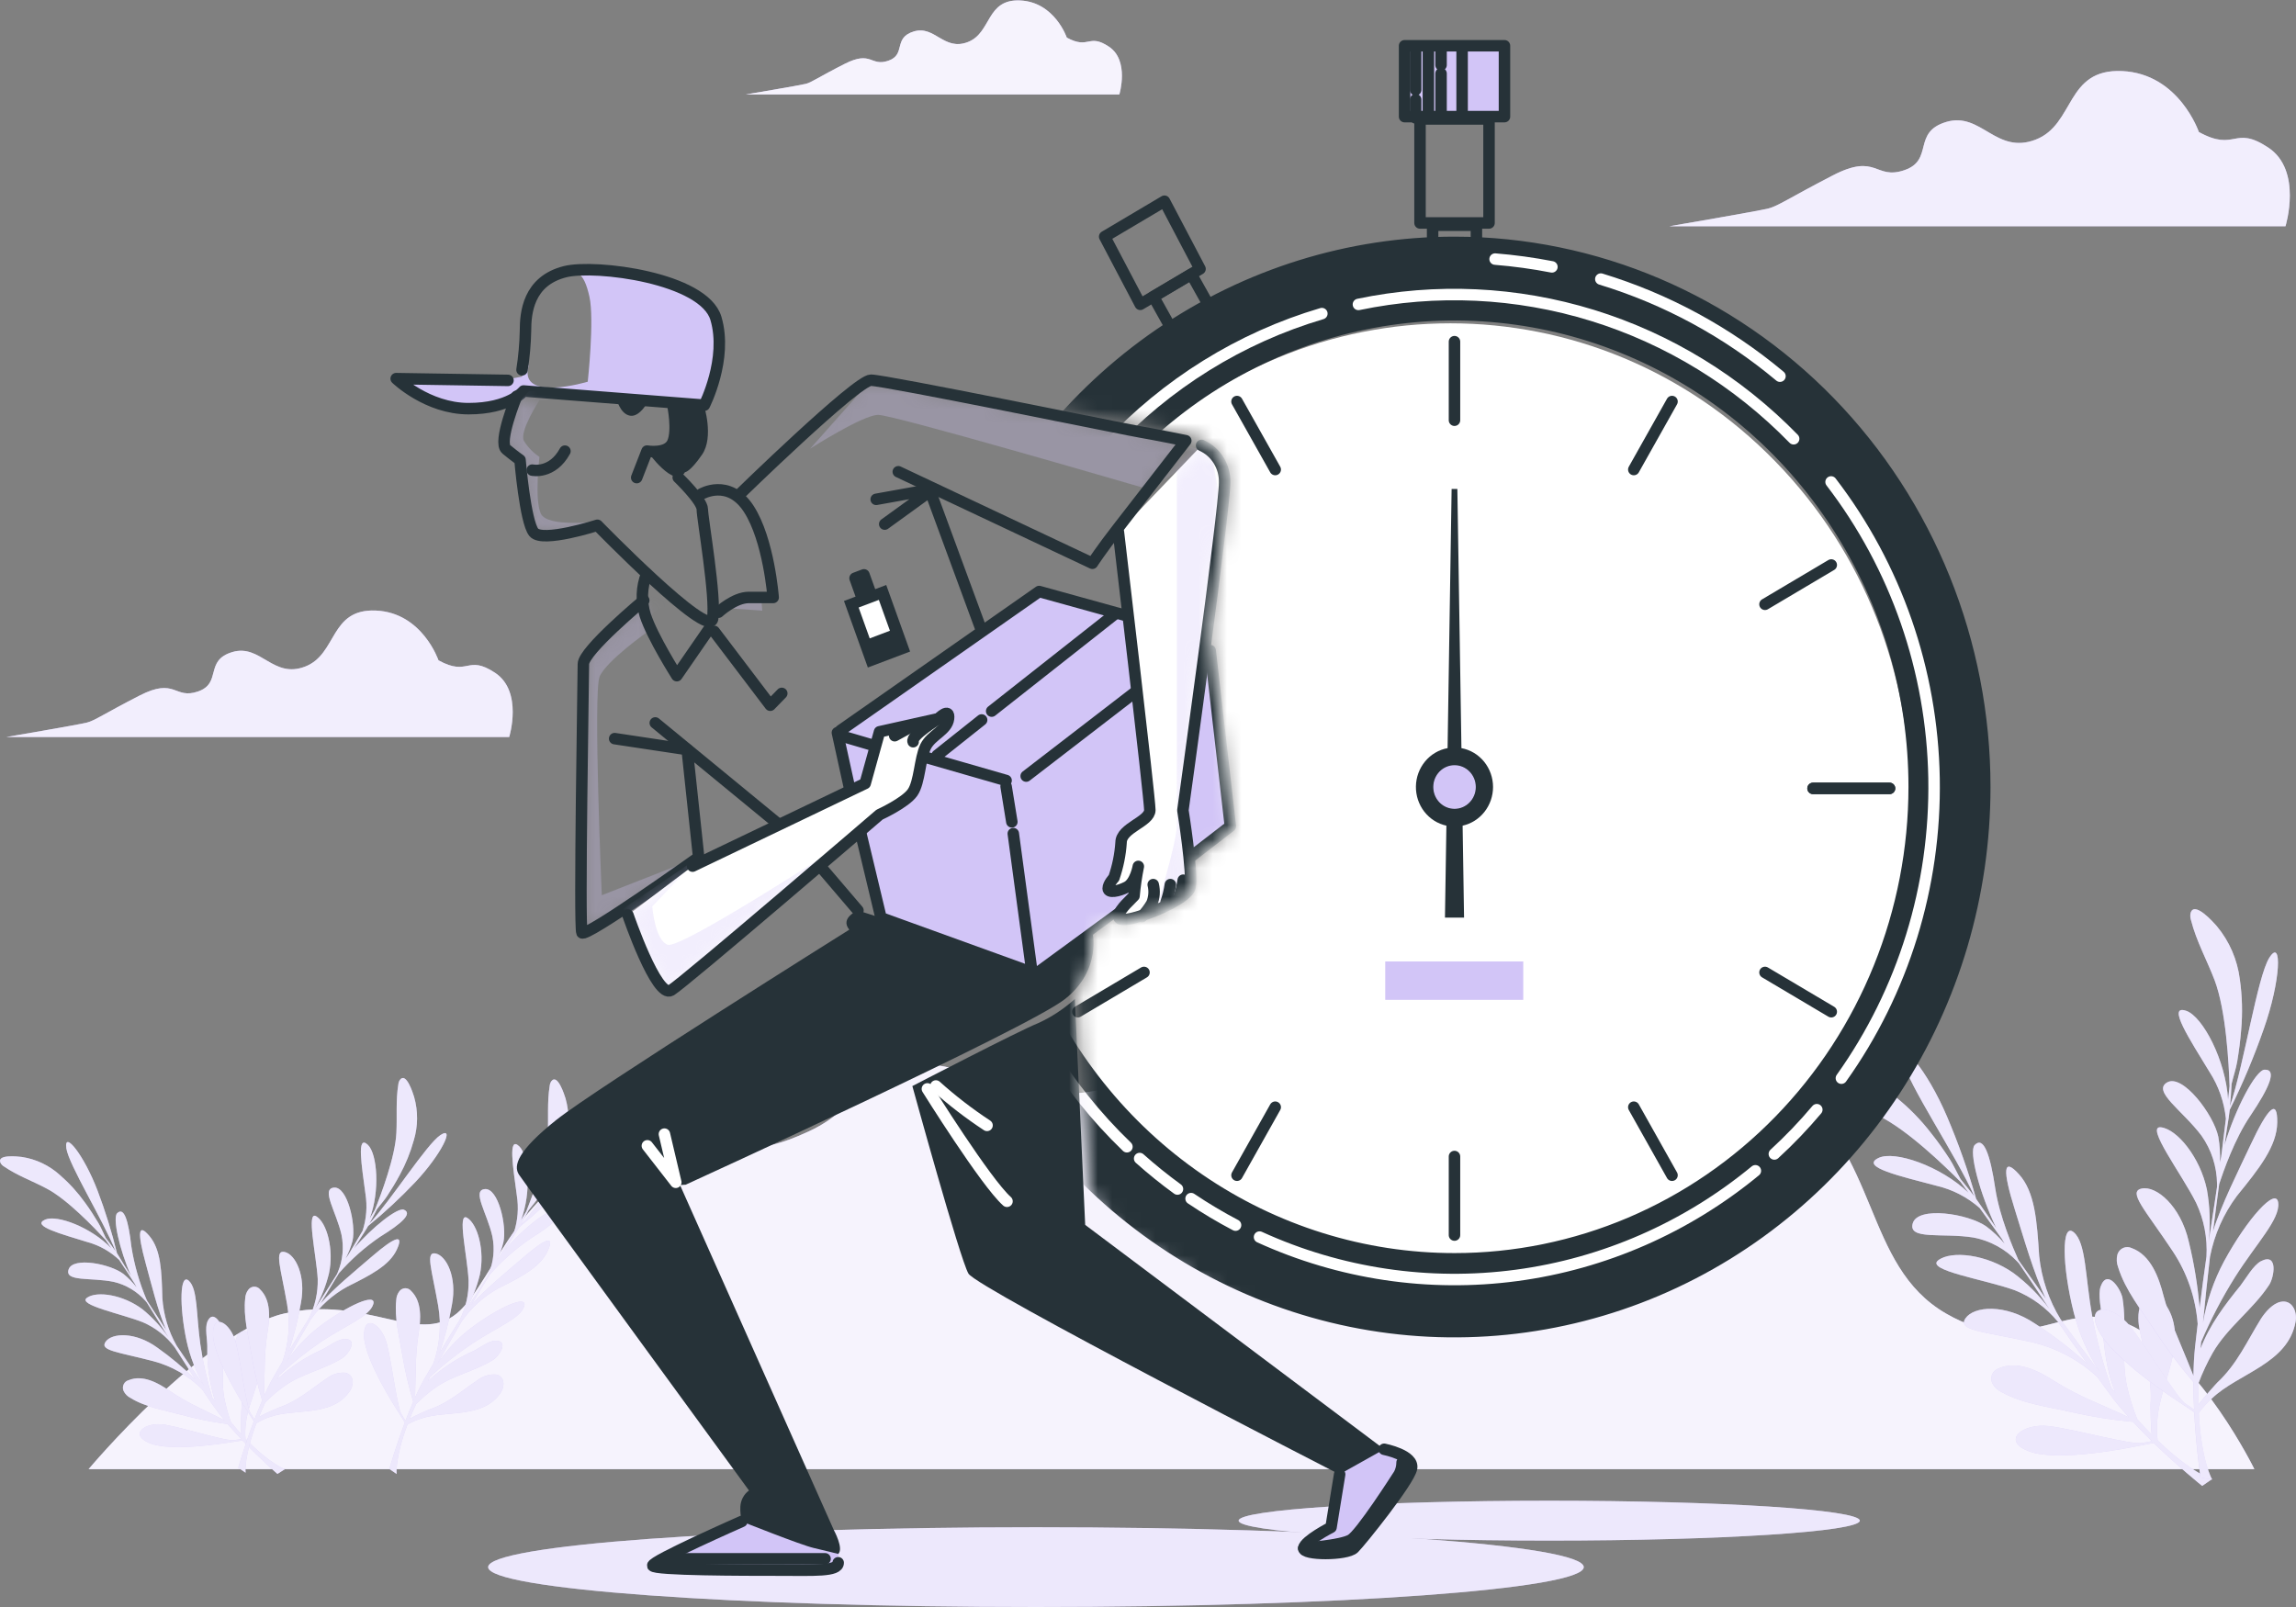
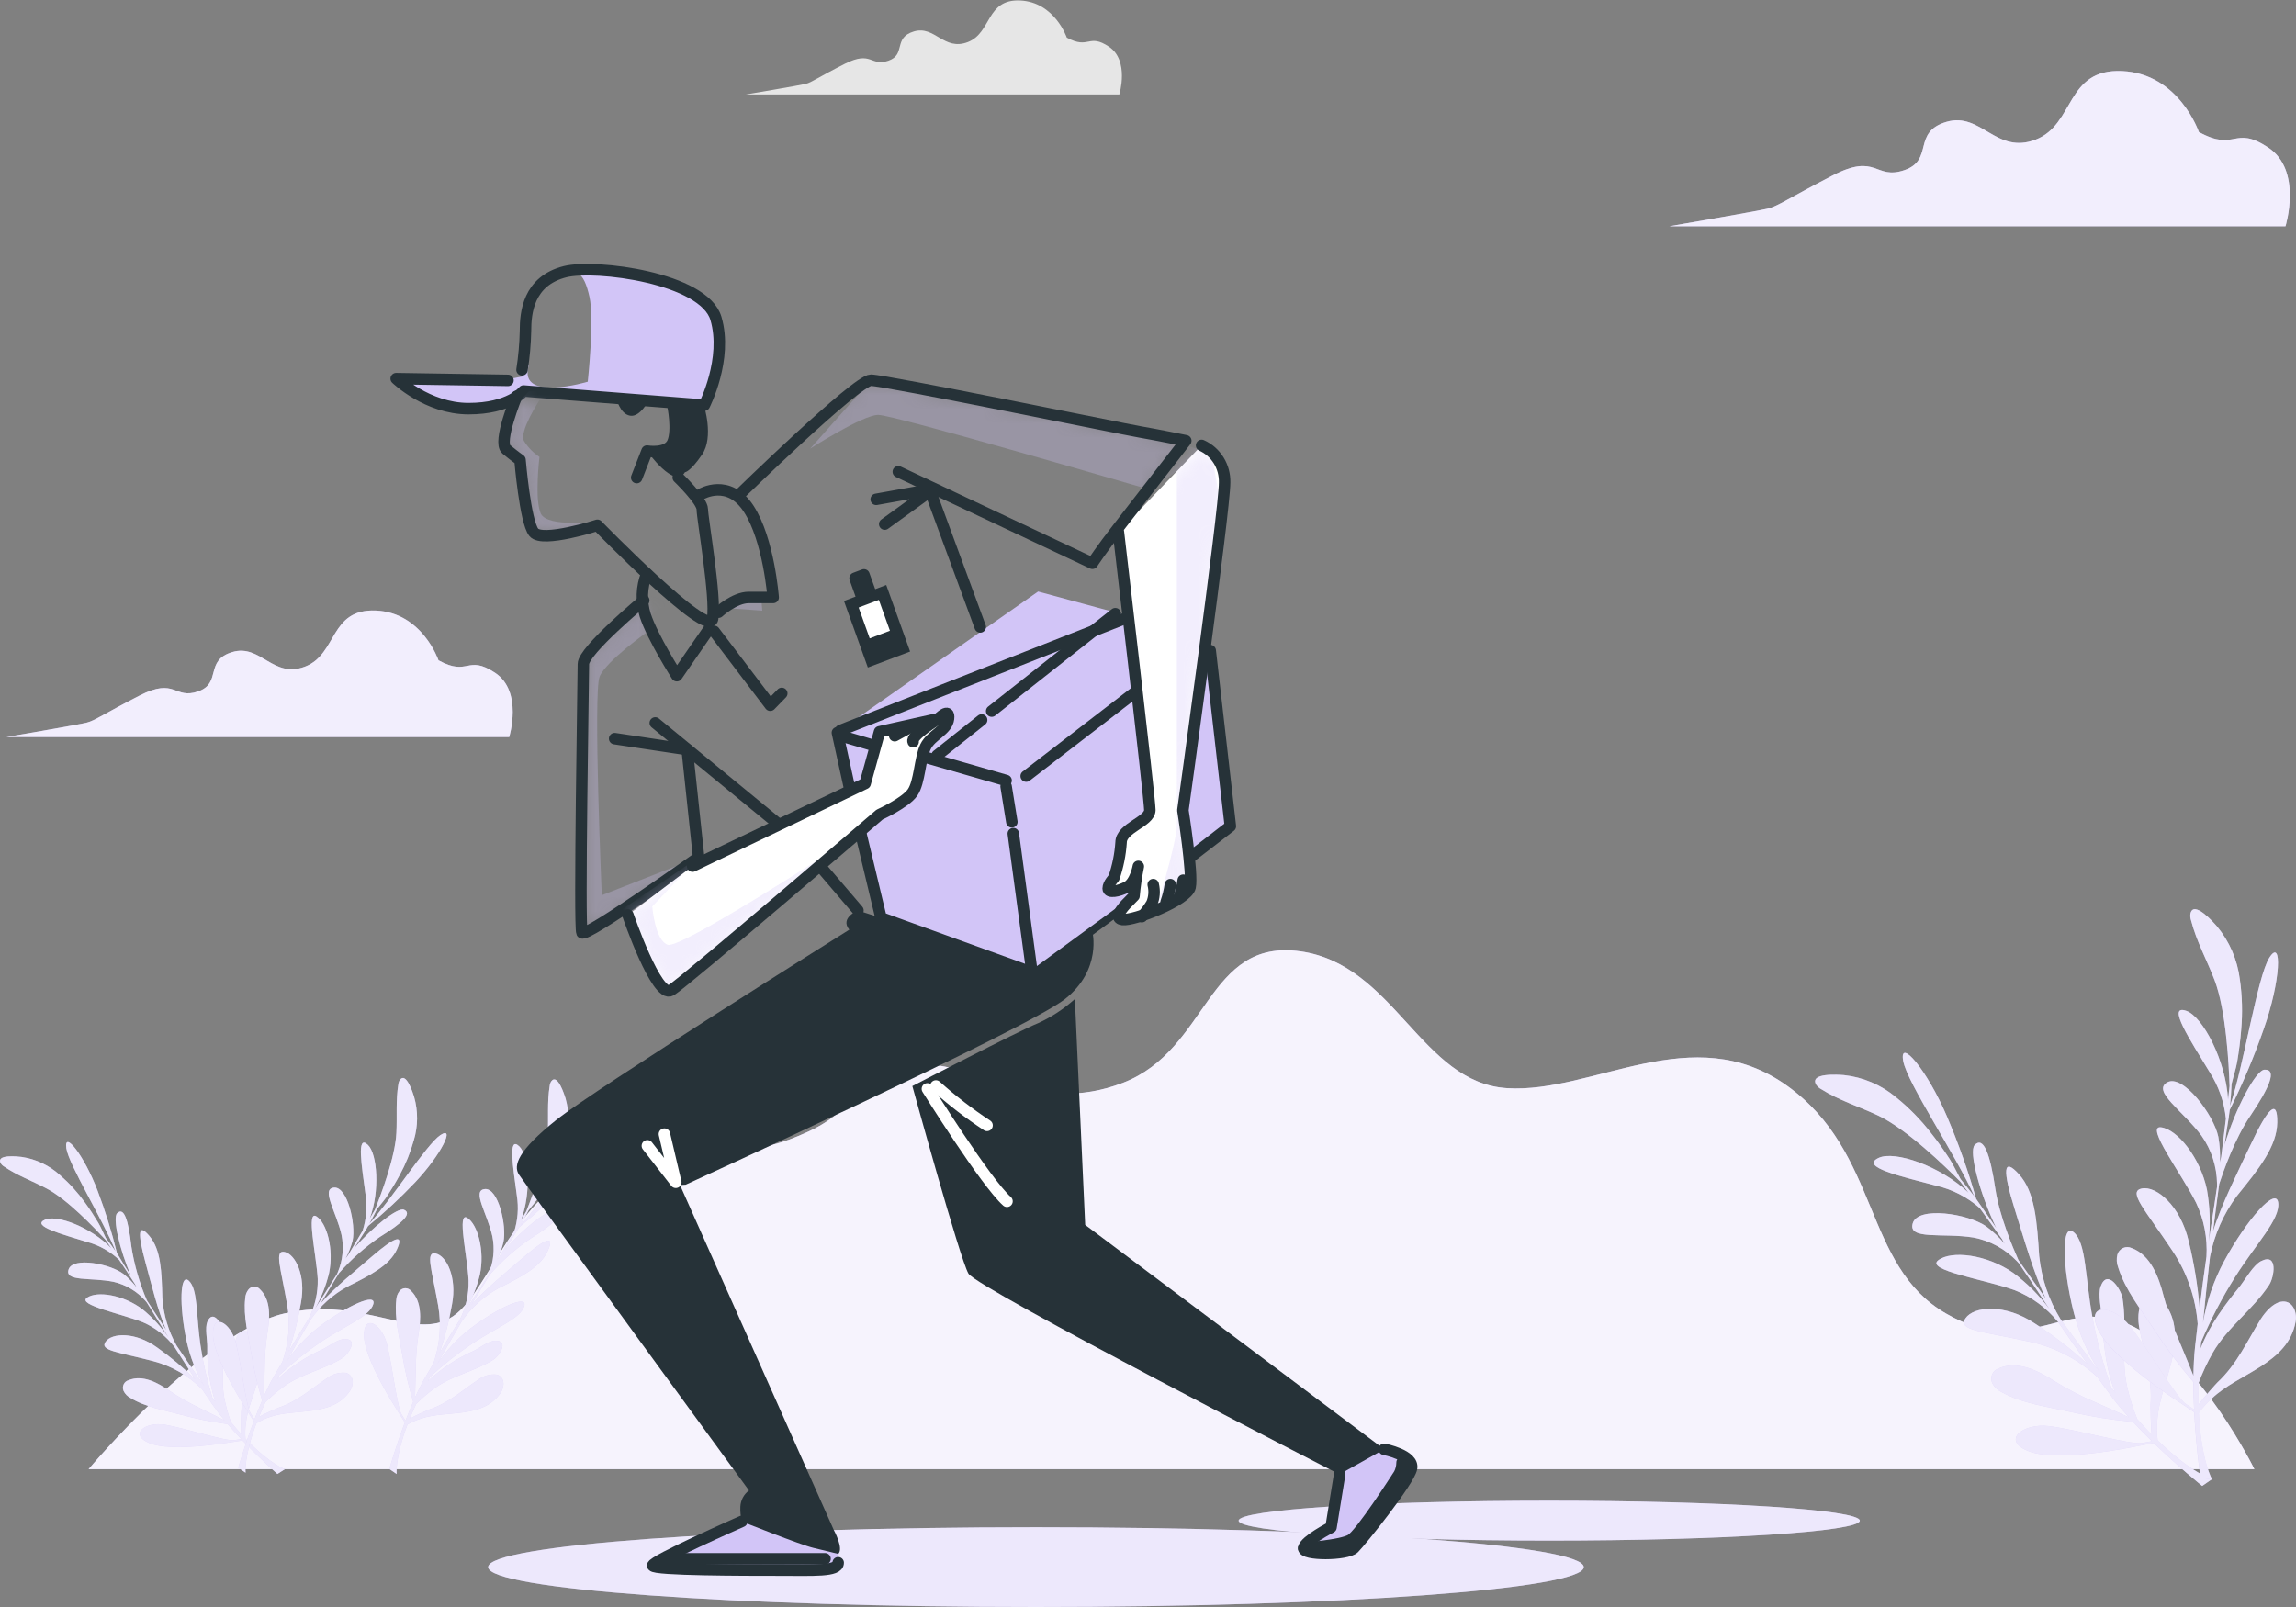
<svg xmlns="http://www.w3.org/2000/svg" width="160" height="112" viewBox="0 0 160 112" fill="none">
  <rect x="0" y="0" width="160" height="112" fill="#808080" stroke="none" />
  <path d="M6.175 102.393H157.099C157.099 102.393 153.457 94.915 148.723 92.483C143.99 90.051 141.442 94.915 135.614 91.548C129.787 88.181 131.065 80.333 124.51 75.654C117.955 70.974 111.037 76.216 105.03 75.842C99.022 75.469 97.201 67.241 90.632 66.305C84.063 65.37 84.257 73.155 78.25 75.469C72.243 77.783 68.1 74.016 63.87 74.16C59.641 74.304 60.411 76.962 56.405 78.832C52.399 80.703 51.672 79.768 44.026 80.514C36.381 81.261 34.56 89.301 31.828 91.544C29.096 93.788 25.457 90.236 19.813 91.544C14.169 92.853 6.175 102.393 6.175 102.393Z" fill="#D2C5F7" />
  <g opacity="0.8">
    <path d="M6.175 102.393H157.099C157.099 102.393 153.457 94.915 148.723 92.483C143.99 90.051 141.442 94.915 135.614 91.548C129.787 88.181 131.065 80.333 124.51 75.654C117.955 70.974 111.037 76.216 105.03 75.842C99.022 75.469 97.201 67.241 90.632 66.305C84.063 65.37 84.257 73.155 78.25 75.469C72.243 77.783 68.1 74.016 63.87 74.16C59.641 74.304 60.411 76.962 56.405 78.832C52.399 80.703 51.672 79.768 44.026 80.514C36.381 81.261 34.56 89.301 31.828 91.544C29.096 93.788 25.457 90.236 19.813 91.544C14.169 92.853 6.175 102.393 6.175 102.393Z" fill="white" />
  </g>
  <path d="M132.629 73.954C132.913 75.502 136.329 80.548 137.589 83.387C137.297 83.017 136.959 82.581 136.624 82.178C136.361 81.709 136.127 81.184 135.865 80.781C135.458 80.156 135.03 79.546 134.565 78.966C133.854 78.045 133.039 77.212 132.139 76.486C131.099 75.613 129.833 75.073 128.497 74.93C128.137 74.904 126.081 74.745 126.56 75.595C126.648 75.725 126.765 75.832 126.902 75.905C128.166 76.7 129.562 77.125 130.894 77.754C132.888 78.711 135.523 81.261 136.621 82.37L137.179 83.128C135.217 81.25 132.013 80.171 130.916 80.7C129.559 81.335 132.478 81.986 134.954 82.644C136.062 82.903 137.092 83.434 137.956 84.193C138.431 84.851 138.967 85.59 139.504 86.348C139.569 86.466 139.633 86.577 139.698 86.688C139.318 86.234 138.888 85.827 138.417 85.475C137.15 84.584 133.662 84.045 133.295 85.25C132.928 86.455 135.4 85.904 137.528 86.251C138.679 86.47 139.737 87.047 140.558 87.904L140.699 88.059C140.94 88.429 141.17 88.75 141.386 89.076C141.894 89.837 142.376 90.554 142.826 91.245C142.11 90.282 141.262 89.432 140.306 88.721C138.449 87.412 135.969 87.135 135.066 87.837C134.162 88.54 138.33 89.175 140.378 89.915C141.559 90.376 142.604 91.139 143.416 92.132C144.089 93.112 144.755 94.066 145.472 95.064C144.33 94.026 143.108 93.085 141.818 92.251C139.72 90.839 137.546 91.031 136.966 91.881C136.387 92.731 138.161 92.787 141.462 93.515C143.202 93.894 144.816 94.735 146.141 95.954L147.088 97.248C147.448 97.755 147.898 98.272 148.355 98.782C147.797 98.523 146.973 98.154 146.058 97.751C145.036 97.32 144.048 96.808 143.103 96.221C142.023 95.526 140.555 94.79 139.263 95.382C139.165 95.414 139.075 95.468 138.999 95.54C138.923 95.611 138.862 95.698 138.822 95.796C138.782 95.893 138.762 95.999 138.765 96.104C138.768 96.21 138.793 96.314 138.838 96.409C138.981 96.677 139.204 96.889 139.475 97.015C140.915 97.825 142.689 98.039 144.262 98.398C145.706 98.729 147.169 98.963 148.643 99.096C149.071 99.558 149.517 100.013 149.96 100.442L149.298 100.568C148.517 100.719 144.709 99.636 142.819 99.396C140.929 99.156 139.399 100.431 141.451 101.17C143.503 101.909 148.61 100.852 148.61 100.852L150.086 100.568C151.839 102.264 153.462 103.562 153.462 103.562L154.146 103.088C154.146 103.088 152.732 102.689 150.356 100.383C150.3 99.927 150.293 99.466 150.334 99.008C150.486 96.42 152.563 93.5 150.968 90.998C150.583 90.391 149.751 90.059 149.291 90.724C148.959 91.205 148.977 92.014 149.082 92.572C149.442 94.402 150 96.025 149.863 97.932C149.863 98.017 149.863 99.296 149.949 99.991C149.625 99.662 149.291 99.303 148.938 98.908C148.647 98.189 148.414 97.447 148.24 96.69C147.782 94.675 148.24 92.539 147.912 90.487C147.808 89.859 146.854 88.37 146.386 89.663C146.181 90.236 146.443 91.323 146.479 91.933C146.587 93.659 146.753 95.463 147.415 97.075L147.131 96.705C146.561 95.097 146.118 93.444 145.806 91.763C145.299 88.987 145.385 86.625 144.514 85.886C143.643 85.146 143.69 88.237 144.514 91.486C144.892 92.966 145.506 94.373 146.332 95.648C145.403 94.428 144.478 93.175 143.596 91.951C142.778 90.619 142.267 89.112 142.103 87.545C141.948 85.08 141.804 83.065 140.695 81.842C139.587 80.618 139.536 81.535 140.411 84.318C141.012 86.226 141.732 88.791 142.57 90.517C141.883 89.56 141.239 88.65 140.659 87.826C140.274 86.972 139.338 84.766 139.047 82.858C138.687 80.433 138.226 79.162 137.607 79.805C137.179 80.256 137.967 83.198 139.115 85.594C138.629 84.888 138.266 84.344 138.035 84.023C137.939 83.875 137.831 83.719 137.711 83.557C137.153 81.6 136.474 79.681 135.678 77.813C134.285 74.545 132.323 72.264 132.629 73.954Z" fill="#D2C5F7" />
  <g opacity="0.6">
    <path d="M132.63 73.954C132.914 75.502 136.33 80.548 137.59 83.387C137.298 83.017 136.96 82.581 136.625 82.178C136.362 81.709 136.128 81.184 135.866 80.781C135.459 80.156 135.031 79.546 134.566 78.966C133.855 78.045 133.04 77.212 132.14 76.486C131.1 75.613 129.834 75.073 128.498 74.93C128.138 74.904 126.082 74.745 126.561 75.595C126.649 75.725 126.766 75.832 126.903 75.905C128.166 76.7 129.563 77.125 130.895 77.754C132.889 78.711 135.524 81.261 136.622 82.37L137.18 83.128C135.218 81.25 132.014 80.171 130.916 80.7C129.559 81.335 132.479 81.986 134.955 82.644C136.063 82.903 137.093 83.434 137.957 84.193C138.432 84.851 138.968 85.59 139.505 86.348C139.57 86.466 139.634 86.577 139.699 86.688C139.319 86.234 138.889 85.827 138.418 85.475C137.151 84.584 133.663 84.045 133.296 85.25C132.929 86.455 135.401 85.904 137.529 86.251C138.68 86.47 139.738 87.047 140.559 87.904L140.7 88.059C140.941 88.429 141.171 88.75 141.387 89.076C141.895 89.837 142.377 90.554 142.827 91.245C142.111 90.282 141.263 89.432 140.307 88.721C138.45 87.412 135.97 87.135 135.067 87.837C134.163 88.54 138.331 89.175 140.379 89.915C141.56 90.376 142.605 91.139 143.417 92.132C144.09 93.112 144.756 94.066 145.473 95.064C144.331 94.026 143.109 93.085 141.819 92.251C139.721 90.839 137.547 91.031 136.967 91.881C136.388 92.731 138.162 92.787 141.463 93.515C143.203 93.894 144.817 94.735 146.142 95.954L147.089 97.248C147.449 97.755 147.899 98.272 148.356 98.782C147.798 98.523 146.974 98.154 146.059 97.751C145.037 97.32 144.049 96.808 143.104 96.221C142.024 95.526 140.556 94.79 139.264 95.382C139.166 95.414 139.075 95.468 138.999 95.54C138.923 95.611 138.863 95.698 138.823 95.796C138.783 95.893 138.763 95.999 138.766 96.104C138.769 96.21 138.794 96.314 138.839 96.409C138.982 96.677 139.205 96.889 139.476 97.015C140.916 97.825 142.69 98.039 144.263 98.398C145.707 98.729 147.17 98.963 148.644 99.096C149.072 99.558 149.518 100.013 149.961 100.442L149.299 100.568C148.518 100.719 144.71 99.636 142.82 99.396C140.93 99.156 139.4 100.431 141.452 101.17C143.504 101.909 148.611 100.852 148.611 100.852L150.087 100.568C151.84 102.264 153.463 103.562 153.463 103.562L154.147 103.088C154.147 103.088 152.733 102.689 150.357 100.383C150.301 99.927 150.294 99.466 150.335 99.008C150.487 96.42 152.564 93.5 150.969 90.998C150.584 90.391 149.752 90.059 149.292 90.724C148.96 91.205 148.978 92.014 149.083 92.572C149.443 94.402 150.001 96.025 149.864 97.932C149.864 98.017 149.864 99.296 149.95 99.991C149.626 99.662 149.292 99.303 148.939 98.908C148.648 98.189 148.415 97.447 148.241 96.69C147.783 94.675 148.241 92.539 147.913 90.487C147.809 89.859 146.855 88.37 146.387 89.663C146.182 90.236 146.444 91.323 146.48 91.933C146.588 93.659 146.754 95.463 147.416 97.075L147.132 96.705C146.562 95.097 146.119 93.444 145.807 91.763C145.3 88.987 145.386 86.625 144.515 85.886C143.644 85.146 143.691 88.237 144.515 91.486C144.893 92.966 145.507 94.373 146.333 95.648C145.404 94.428 144.479 93.175 143.597 91.951C142.779 90.619 142.268 89.112 142.104 87.545C141.949 85.08 141.805 83.065 140.696 81.842C139.588 80.618 139.537 81.535 140.412 84.318C141.013 86.226 141.733 88.791 142.571 90.517C141.884 89.56 141.24 88.65 140.66 87.826C140.275 86.972 139.339 84.766 139.048 82.858C138.688 80.433 138.227 79.162 137.608 79.805C137.18 80.256 137.968 83.198 139.116 85.594C138.63 84.888 138.267 84.344 138.036 84.023C137.94 83.875 137.832 83.719 137.712 83.557C137.154 81.6 136.475 79.681 135.679 77.813C134.286 74.545 132.324 72.264 132.63 73.954Z" fill="white" />
  </g>
  <path d="M158.14 66.749C157.305 68.069 156.391 74.142 155.397 77.099C155.448 76.611 155.484 76.072 155.509 75.543C155.635 75.018 155.818 74.475 155.901 73.99C156.024 73.251 156.121 72.512 156.178 71.773C156.282 70.601 156.251 69.421 156.085 68.257C155.914 66.892 155.36 65.608 154.49 64.561C154.263 64.299 152.867 62.713 152.644 63.67C152.619 63.826 152.633 63.986 152.683 64.136C153.061 65.614 153.788 66.904 154.325 68.313C155.124 70.42 155.318 74.131 155.368 75.706C155.34 75.961 155.304 76.282 155.264 76.648C155.106 73.902 153.5 70.856 152.359 70.453C150.948 69.958 152.626 72.493 153.979 74.722C154.606 75.694 154.995 76.808 155.113 77.968C155.016 78.785 154.904 79.698 154.785 80.625C154.753 80.758 154.724 80.884 154.699 81.013C154.727 80.415 154.688 79.814 154.584 79.225C154.263 77.683 152.1 74.822 151.024 75.436C149.948 76.049 152.104 77.402 153.418 79.158C154.104 80.132 154.481 81.3 154.497 82.503C154.497 82.573 154.497 82.644 154.497 82.714C154.436 83.139 154.375 83.549 154.314 83.937C154.17 84.847 154.04 85.704 153.914 86.525C154.043 85.323 154.002 84.107 153.792 82.917C153.32 80.655 151.711 78.696 150.585 78.567C149.458 78.437 152.05 81.845 153.04 83.834C153.588 84.999 153.836 86.29 153.759 87.582C153.59 88.765 153.432 89.929 153.281 91.16C153.149 89.599 152.897 88.052 152.525 86.532C151.953 84.026 150.246 82.621 149.246 82.836C148.245 83.05 149.505 84.337 151.405 87.201C152.407 88.707 153.008 90.455 153.148 92.273C153.086 92.79 153.025 93.323 152.964 93.877C152.896 94.509 152.86 95.193 152.852 95.888C152.618 95.304 152.273 94.45 151.881 93.515C151.431 92.478 151.059 91.408 150.768 90.314C150.444 89.038 149.883 87.471 148.551 86.987C148.458 86.941 148.357 86.917 148.254 86.915C148.151 86.913 148.049 86.933 147.954 86.975C147.86 87.017 147.775 87.08 147.706 87.158C147.637 87.237 147.585 87.33 147.554 87.43C147.477 87.725 147.495 88.038 147.604 88.321C148.094 89.918 149.246 91.338 150.142 92.713C150.967 93.974 151.871 95.179 152.849 96.32C152.849 96.96 152.867 97.603 152.899 98.228L152.334 97.858C151.665 97.414 149.638 93.932 148.432 92.424C147.227 90.916 145.261 90.75 146.247 92.738C147.234 94.727 151.647 97.577 151.647 97.577L152.906 98.42C153.04 100.889 153.342 102.977 153.342 102.977L154.155 103.118C154.155 103.118 153.4 101.828 153.227 98.479C153.493 98.108 153.798 97.768 154.137 97.466C155.98 95.699 159.447 95.056 159.972 92.11C160.098 91.4 159.724 90.572 158.939 90.728C158.378 90.838 157.859 91.441 157.557 91.91C156.581 93.481 155.901 95.06 154.526 96.346C154.465 96.405 153.612 97.337 153.205 97.899C153.205 97.433 153.187 96.934 153.205 96.398C153.479 95.67 153.809 94.965 154.191 94.291C155.214 92.509 156.981 91.29 158.118 89.567C158.478 89.038 158.774 87.286 157.568 87.892C157.031 88.162 156.488 89.135 156.128 89.6C155.048 90.927 153.968 92.354 153.349 93.988C153.349 93.833 153.378 93.677 153.389 93.522C154.058 91.954 154.847 90.444 155.75 89.005C157.247 86.636 158.892 84.983 158.759 83.83C158.626 82.677 156.599 84.939 154.99 87.896C154.271 89.237 153.772 90.691 153.515 92.199C153.662 90.654 153.831 89.094 154.004 87.593C154.304 86.048 154.947 84.594 155.883 83.346C157.424 81.45 158.673 79.89 158.691 78.219C158.709 76.548 158.057 77.173 156.823 79.808C155.977 81.616 154.778 83.985 154.217 85.823C154.364 84.643 154.508 83.527 154.645 82.522C154.937 81.631 155.725 79.369 156.805 77.783C158.165 75.765 158.691 74.519 157.809 74.552C157.197 74.575 155.779 77.251 155.016 79.808C155.138 78.955 155.239 78.304 155.304 77.92C155.332 77.747 155.358 77.559 155.379 77.354C156.284 75.53 157.075 73.648 157.748 71.721C158.943 68.346 159.047 65.315 158.14 66.749Z" fill="#D2C5F7" />
  <g opacity="0.6">
    <path d="M158.144 66.749C157.309 68.069 156.395 74.142 155.401 77.099C155.452 76.611 155.488 76.072 155.513 75.543C155.639 75.018 155.822 74.475 155.905 73.99C156.027 73.251 156.125 72.512 156.182 71.773C156.286 70.601 156.255 69.421 156.089 68.257C155.918 66.892 155.364 65.608 154.494 64.561C154.267 64.299 152.871 62.713 152.648 63.67C152.623 63.826 152.637 63.986 152.687 64.136C153.065 65.614 153.792 66.904 154.329 68.313C155.128 70.42 155.322 74.131 155.372 75.706C155.344 75.961 155.308 76.282 155.268 76.648C155.11 73.902 153.504 70.856 152.363 70.453C150.952 69.958 152.63 72.493 153.983 74.722C154.61 75.694 154.999 76.808 155.117 77.968C155.02 78.785 154.908 79.698 154.789 80.625C154.757 80.758 154.728 80.884 154.703 81.013C154.731 80.415 154.692 79.814 154.588 79.225C154.267 77.683 152.104 74.822 151.028 75.436C149.952 76.049 152.108 77.402 153.421 79.158C154.108 80.132 154.485 81.3 154.501 82.503C154.501 82.573 154.501 82.644 154.501 82.714C154.44 83.139 154.379 83.549 154.318 83.937C154.174 84.847 154.044 85.704 153.918 86.525C154.047 85.323 154.005 84.107 153.796 82.917C153.324 80.655 151.715 78.696 150.589 78.567C149.462 78.437 152.054 81.845 153.044 83.834C153.592 84.999 153.84 86.29 153.763 87.582C153.594 88.765 153.436 89.929 153.285 91.16C153.153 89.599 152.901 88.052 152.529 86.532C151.956 84.026 150.25 82.621 149.25 82.836C148.249 83.05 149.509 84.337 151.409 87.201C152.411 88.707 153.012 90.455 153.151 92.273C153.09 92.79 153.029 93.323 152.968 93.877C152.9 94.509 152.864 95.193 152.856 95.888C152.622 95.304 152.277 94.45 151.884 93.515C151.434 92.478 151.063 91.408 150.772 90.314C150.448 89.038 149.887 87.471 148.555 86.987C148.462 86.941 148.361 86.917 148.258 86.915C148.155 86.913 148.053 86.933 147.958 86.975C147.864 87.017 147.779 87.08 147.71 87.158C147.641 87.237 147.589 87.33 147.558 87.43C147.481 87.725 147.499 88.038 147.608 88.321C148.098 89.918 149.25 91.338 150.146 92.713C150.971 93.974 151.875 95.179 152.853 96.32C152.853 96.96 152.871 97.603 152.903 98.228L152.338 97.858C151.669 97.414 149.642 93.932 148.436 92.424C147.23 90.916 145.265 90.75 146.251 92.738C147.238 94.727 151.651 97.577 151.651 97.577L152.91 98.42C153.044 100.889 153.346 102.977 153.346 102.977L154.159 103.118C154.159 103.118 153.403 101.828 153.231 98.479C153.497 98.108 153.802 97.768 154.141 97.466C155.984 95.699 159.451 95.056 159.976 92.11C160.102 91.4 159.728 90.572 158.943 90.728C158.381 90.838 157.863 91.441 157.561 91.91C156.585 93.481 155.905 95.06 154.53 96.346C154.469 96.405 153.616 97.337 153.209 97.899C153.209 97.433 153.191 96.934 153.209 96.398C153.483 95.67 153.813 94.965 154.195 94.291C155.218 92.509 156.985 91.29 158.122 89.567C158.482 89.038 158.777 87.286 157.572 87.892C157.035 88.162 156.492 89.135 156.132 89.6C155.052 90.927 153.972 92.354 153.353 93.988C153.353 93.833 153.382 93.677 153.393 93.522C154.061 91.954 154.851 90.444 155.754 89.005C157.251 86.636 158.896 84.983 158.763 83.83C158.63 82.677 156.603 84.939 154.994 87.896C154.275 89.237 153.776 90.691 153.519 92.199C153.666 90.654 153.835 89.094 154.008 87.593C154.308 86.048 154.951 84.594 155.887 83.346C157.428 81.45 158.677 79.89 158.695 78.219C158.713 76.548 158.061 77.173 156.827 79.808C155.981 81.616 154.782 83.985 154.221 85.823C154.368 84.643 154.512 83.527 154.649 82.522C154.94 81.631 155.729 79.369 156.809 77.783C158.169 75.765 158.695 74.519 157.813 74.552C157.201 74.575 155.783 77.251 155.02 79.808C155.142 78.955 155.243 78.304 155.308 77.92C155.336 77.747 155.362 77.559 155.383 77.354C156.288 75.53 157.079 73.648 157.752 71.721C158.947 68.346 159.051 65.315 158.144 66.749Z" fill="white" />
  </g>
  <path d="M4.622 80.027C4.791 81.187 7.199 85.057 8.056 87.209C7.851 86.909 7.613 86.591 7.372 86.281C7.189 85.911 7.03 85.523 6.843 85.213C6.559 84.736 6.256 84.27 5.929 83.823C5.422 83.114 4.836 82.469 4.183 81.901C3.432 81.22 2.504 80.779 1.512 80.633C1.257 80.603 -0.287 80.422 0.047 81.069C0.108 81.17 0.193 81.253 0.296 81.309C1.217 81.941 2.243 82.3 3.222 82.821C4.683 83.575 6.573 85.571 7.365 86.418L7.757 86.998C6.35 85.538 3.989 84.647 3.154 84.998C2.124 85.434 4.284 86.007 6.112 86.573C6.932 86.796 7.686 87.222 8.308 87.815C8.646 88.317 9.028 88.891 9.388 89.471C9.431 89.559 9.478 89.644 9.525 89.73C9.254 89.379 8.945 89.063 8.603 88.787C7.682 88.085 5.094 87.578 4.784 88.465C4.475 89.353 6.339 89.016 7.916 89.338C8.769 89.535 9.543 89.997 10.133 90.661C10.165 90.705 10.198 90.742 10.234 90.783C10.403 91.049 10.565 91.312 10.716 91.559C11.076 92.143 11.411 92.69 11.745 93.219C11.238 92.483 10.632 91.825 9.946 91.263C8.596 90.232 6.749 89.951 6.058 90.45C5.367 90.949 8.456 91.559 9.964 92.158C10.831 92.534 11.591 93.13 12.17 93.892C12.642 94.631 13.113 95.37 13.61 96.139C12.787 95.327 11.901 94.585 10.961 93.921C9.435 92.812 7.808 92.883 7.361 93.511C6.915 94.139 8.229 94.224 10.669 94.864C11.955 95.199 13.133 95.875 14.085 96.823C14.297 97.144 14.521 97.474 14.755 97.817C15.035 98.225 15.335 98.619 15.654 98.996C15.244 98.789 14.643 98.486 13.97 98.161C13.221 97.808 12.499 97.396 11.81 96.93C11.015 96.379 9.949 95.788 8.967 96.191C8.892 96.21 8.823 96.245 8.763 96.294C8.704 96.343 8.655 96.405 8.621 96.475C8.586 96.546 8.568 96.623 8.565 96.701C8.563 96.78 8.577 96.858 8.607 96.93C8.709 97.148 8.881 97.324 9.093 97.429C10.136 98.076 11.461 98.287 12.627 98.601C13.692 98.89 14.774 99.108 15.867 99.251C16.176 99.621 16.497 99.961 16.814 100.294L16.317 100.371C15.726 100.46 12.919 99.54 11.519 99.299C10.118 99.059 8.938 99.972 10.439 100.586C11.94 101.199 15.788 100.56 15.788 100.56L16.9 100.394C18.16 101.709 19.333 102.726 19.333 102.726L19.855 102.393C19.855 102.393 18.815 102.053 17.105 100.264C17.077 99.922 17.085 99.577 17.13 99.237C17.314 97.311 18.93 95.193 17.825 93.278C17.555 92.816 16.947 92.539 16.579 93.027C16.352 93.441 16.279 93.925 16.374 94.391C16.583 95.766 16.961 96.978 16.81 98.409C16.81 98.475 16.774 99.429 16.81 99.946C16.579 99.695 16.338 99.418 16.09 99.111C15.894 98.564 15.74 98.001 15.629 97.429C15.348 95.914 15.752 94.332 15.561 92.794C15.5 92.321 14.841 91.182 14.445 92.132C14.276 92.554 14.445 93.374 14.445 93.829C14.419 95.139 14.607 96.445 14.999 97.692C14.931 97.599 14.863 97.507 14.798 97.411C14.424 96.2 14.145 94.96 13.963 93.703C13.664 91.618 13.793 89.859 13.164 89.267C12.534 88.676 12.483 91.001 12.998 93.444C13.241 94.562 13.66 95.631 14.24 96.609C13.581 95.666 12.926 94.709 12.303 93.777C11.729 92.761 11.39 91.623 11.313 90.45C11.267 88.602 11.213 87.101 10.421 86.155C9.629 85.209 9.564 85.889 10.14 88.003C10.536 89.445 11 91.378 11.58 92.694C11.098 91.955 10.64 91.26 10.234 90.628C9.721 89.428 9.358 88.166 9.154 86.872C8.949 85.054 8.646 84.089 8.164 84.555C7.833 84.876 8.326 87.094 9.129 88.916C8.769 88.373 8.528 87.959 8.38 87.711C8.313 87.6 8.237 87.477 8.153 87.342C7.791 85.862 7.339 84.406 6.8 82.984C5.853 80.496 4.442 78.744 4.622 80.027Z" fill="#D2C5F7" />
  <path opacity="0.6" d="M4.622 80.027C4.791 81.187 7.199 85.057 8.056 87.209C7.851 86.909 7.613 86.591 7.372 86.281C7.189 85.911 7.03 85.523 6.843 85.213C6.559 84.736 6.256 84.27 5.929 83.823C5.422 83.114 4.836 82.469 4.183 81.901C3.432 81.22 2.504 80.779 1.512 80.633C1.257 80.603 -0.287 80.422 0.047 81.069C0.108 81.17 0.193 81.253 0.296 81.309C1.217 81.941 2.243 82.3 3.222 82.821C4.683 83.575 6.573 85.571 7.365 86.418L7.757 86.998C6.35 85.538 3.989 84.647 3.154 84.998C2.124 85.434 4.284 86.007 6.112 86.573C6.932 86.796 7.686 87.222 8.308 87.815C8.646 88.317 9.028 88.891 9.388 89.471C9.431 89.559 9.478 89.644 9.525 89.73C9.254 89.379 8.945 89.063 8.603 88.787C7.682 88.085 5.094 87.578 4.784 88.465C4.475 89.353 6.339 89.016 7.916 89.338C8.769 89.535 9.543 89.997 10.133 90.661C10.165 90.705 10.198 90.742 10.234 90.783C10.403 91.049 10.565 91.312 10.716 91.559C11.076 92.143 11.411 92.69 11.745 93.219C11.238 92.483 10.632 91.825 9.946 91.263C8.596 90.232 6.749 89.951 6.058 90.45C5.367 90.949 8.456 91.559 9.964 92.158C10.831 92.534 11.591 93.13 12.17 93.892C12.642 94.631 13.113 95.37 13.61 96.139C12.787 95.327 11.901 94.585 10.961 93.921C9.435 92.812 7.808 92.883 7.361 93.511C6.915 94.139 8.229 94.224 10.669 94.864C11.955 95.199 13.133 95.875 14.085 96.823C14.297 97.144 14.521 97.474 14.755 97.817C15.035 98.225 15.335 98.619 15.654 98.996C15.244 98.789 14.643 98.486 13.97 98.161C13.221 97.808 12.499 97.396 11.81 96.93C11.015 96.379 9.949 95.788 8.967 96.191C8.892 96.21 8.823 96.245 8.763 96.294C8.704 96.343 8.655 96.405 8.621 96.475C8.586 96.546 8.568 96.623 8.565 96.701C8.563 96.78 8.577 96.858 8.607 96.93C8.709 97.148 8.881 97.324 9.093 97.429C10.136 98.076 11.461 98.287 12.627 98.601C13.692 98.89 14.774 99.108 15.867 99.251C16.176 99.621 16.497 99.961 16.814 100.294L16.317 100.371C15.726 100.46 12.919 99.54 11.519 99.299C10.118 99.059 8.938 99.972 10.439 100.586C11.94 101.199 15.788 100.56 15.788 100.56L16.9 100.394C18.16 101.709 19.333 102.726 19.333 102.726L19.855 102.393C19.855 102.393 18.815 102.053 17.105 100.264C17.077 99.922 17.085 99.577 17.13 99.237C17.314 97.311 18.93 95.193 17.825 93.278C17.555 92.816 16.947 92.539 16.579 93.027C16.352 93.441 16.279 93.925 16.374 94.391C16.583 95.766 16.961 96.978 16.81 98.409C16.81 98.475 16.774 99.429 16.81 99.946C16.579 99.695 16.338 99.418 16.09 99.111C15.894 98.564 15.74 98.001 15.629 97.429C15.348 95.914 15.752 94.332 15.561 92.794C15.5 92.321 14.841 91.182 14.445 92.132C14.276 92.554 14.445 93.374 14.445 93.829C14.419 95.139 14.607 96.445 14.999 97.692C14.931 97.599 14.863 97.507 14.798 97.411C14.424 96.2 14.145 94.96 13.963 93.703C13.664 91.618 13.793 89.859 13.164 89.267C12.534 88.676 12.483 91.001 12.998 93.444C13.241 94.562 13.66 95.631 14.24 96.609C13.581 95.666 12.926 94.709 12.303 93.777C11.729 92.761 11.39 91.623 11.313 90.45C11.267 88.602 11.213 87.101 10.421 86.155C9.629 85.209 9.564 85.889 10.14 88.003C10.536 89.445 11 91.378 11.58 92.694C11.098 91.955 10.64 91.26 10.234 90.628C9.721 89.428 9.358 88.166 9.154 86.872C8.949 85.054 8.646 84.089 8.164 84.555C7.833 84.876 8.326 87.094 9.129 88.916C8.769 88.373 8.528 87.959 8.38 87.711C8.313 87.6 8.237 87.477 8.153 87.342C7.791 85.862 7.339 84.406 6.8 82.984C5.853 80.496 4.442 78.744 4.622 80.027Z" fill="white" />
  <path d="M30.69 79.11C29.729 79.746 27.292 83.594 25.737 85.286C25.917 84.969 26.097 84.614 26.277 84.263C26.518 83.941 26.806 83.63 26.997 83.327C27.303 82.862 27.591 82.385 27.854 81.893C28.272 81.128 28.602 80.316 28.836 79.472C29.133 78.488 29.14 77.436 28.858 76.448C28.782 76.197 28.304 74.678 27.868 75.262C27.803 75.36 27.765 75.473 27.756 75.591C27.573 76.7 27.681 77.809 27.623 78.951C27.541 80.636 26.565 83.224 26.126 84.318C26.032 84.481 25.913 84.688 25.766 84.924C26.486 83.006 26.295 80.429 25.64 79.794C24.826 79.01 25.212 81.272 25.467 83.209C25.604 84.069 25.536 84.951 25.269 85.778C24.96 86.299 24.611 86.887 24.254 87.482L24.078 87.719C24.29 87.323 24.456 86.902 24.571 86.466C24.812 85.316 24.211 82.688 23.279 82.769C22.346 82.85 23.433 84.447 23.797 86.055C23.977 86.935 23.886 87.851 23.538 88.676L23.473 88.82C23.304 89.09 23.142 89.349 22.984 89.593C22.624 90.169 22.264 90.702 21.933 91.238C22.379 90.46 22.713 89.621 22.926 88.746C23.286 87.057 22.771 85.216 22.044 84.773C21.317 84.329 22.044 87.467 22.141 89.131C22.166 90.097 21.949 91.054 21.511 91.91C21.044 92.65 20.59 93.389 20.119 94.195C20.491 93.089 20.777 91.954 20.971 90.801C21.331 88.916 20.59 87.423 19.841 87.257C19.093 87.09 19.568 88.365 20.007 90.909C20.24 92.249 20.127 93.63 19.679 94.912C19.481 95.244 19.283 95.588 19.075 95.947C18.866 96.305 18.614 96.808 18.398 97.281C18.398 96.808 18.434 96.121 18.445 95.359C18.449 94.511 18.515 93.665 18.643 92.827C18.805 91.859 18.891 90.609 18.128 89.87C18.079 89.809 18.017 89.759 17.947 89.726C17.877 89.692 17.8 89.674 17.723 89.674C17.646 89.674 17.569 89.692 17.499 89.726C17.429 89.759 17.367 89.809 17.318 89.87C17.177 90.045 17.096 90.264 17.088 90.491C16.944 91.737 17.304 93.078 17.502 94.283C17.687 95.408 17.943 96.519 18.268 97.61C18.078 98.043 17.908 98.49 17.732 98.922L17.459 98.49C17.138 97.976 16.796 94.967 16.429 93.559C16.062 92.151 14.766 91.422 14.845 93.086C14.925 94.749 17.077 98.083 17.077 98.083L17.685 99.052C17.037 100.771 16.605 102.29 16.605 102.29L17.113 102.641C17.113 102.641 16.987 101.532 17.869 99.192C18.165 99.008 18.482 98.86 18.812 98.752C20.612 98.131 23.131 98.782 24.384 96.945C24.683 96.501 24.675 95.836 24.096 95.677C23.634 95.633 23.173 95.764 22.8 96.046C21.666 96.808 20.734 97.669 19.413 98.109C19.352 98.131 18.495 98.497 18.049 98.749C18.178 98.431 18.326 98.087 18.495 97.728C18.898 97.322 19.332 96.951 19.794 96.62C21.022 95.729 22.591 95.455 23.88 94.638C24.272 94.391 25.006 93.293 24.006 93.326C23.559 93.326 22.901 93.832 22.505 94.032C21.331 94.548 20.25 95.261 19.305 96.143C19.359 96.043 19.413 95.939 19.471 95.84C20.388 94.977 21.372 94.191 22.411 93.489C24.139 92.35 25.752 91.744 26.011 90.901C26.27 90.058 24.211 90.979 22.238 92.472C21.347 93.158 20.572 93.991 19.946 94.938C20.507 93.932 21.09 92.923 21.655 91.958C22.325 91.004 23.199 90.221 24.211 89.67C25.831 88.865 27.145 88.192 27.656 87.083C28.167 85.974 27.537 86.174 25.91 87.578C24.794 88.543 23.272 89.774 22.339 90.849C22.793 90.11 23.225 89.371 23.617 88.739C24.468 87.768 25.436 86.913 26.497 86.192C28.026 85.249 28.757 84.566 28.145 84.311C27.721 84.133 25.957 85.508 24.672 87.009L25.431 85.815C25.503 85.704 25.579 85.582 25.654 85.445C26.814 84.496 27.913 83.472 28.948 82.381C30.766 80.448 31.741 78.418 30.69 79.11Z" fill="#D2C5F7" />
  <path opacity="0.6" d="M30.69 79.11C29.729 79.746 27.292 83.594 25.737 85.286C25.917 84.969 26.097 84.614 26.277 84.263C26.518 83.941 26.806 83.63 26.997 83.327C27.303 82.862 27.591 82.385 27.854 81.893C28.272 81.128 28.602 80.316 28.836 79.472C29.133 78.488 29.14 77.436 28.858 76.448C28.782 76.197 28.304 74.678 27.868 75.262C27.803 75.36 27.765 75.473 27.756 75.591C27.573 76.7 27.681 77.809 27.623 78.951C27.541 80.636 26.565 83.224 26.126 84.318C26.032 84.481 25.913 84.688 25.766 84.924C26.486 83.006 26.295 80.429 25.64 79.794C24.826 79.01 25.212 81.272 25.467 83.209C25.604 84.069 25.536 84.951 25.269 85.778C24.96 86.299 24.611 86.887 24.254 87.482L24.078 87.719C24.29 87.323 24.456 86.902 24.571 86.466C24.812 85.316 24.211 82.688 23.279 82.769C22.346 82.85 23.433 84.447 23.797 86.055C23.977 86.935 23.886 87.851 23.538 88.676L23.473 88.82C23.304 89.09 23.142 89.349 22.984 89.593C22.624 90.169 22.264 90.702 21.933 91.238C22.379 90.46 22.713 89.621 22.926 88.746C23.286 87.057 22.771 85.216 22.044 84.773C21.317 84.329 22.044 87.467 22.141 89.131C22.166 90.097 21.949 91.054 21.511 91.91C21.044 92.65 20.59 93.389 20.119 94.195C20.491 93.089 20.777 91.954 20.971 90.801C21.331 88.916 20.59 87.423 19.841 87.257C19.093 87.09 19.568 88.365 20.007 90.909C20.24 92.249 20.127 93.63 19.679 94.912C19.481 95.244 19.283 95.588 19.075 95.947C18.866 96.305 18.614 96.808 18.398 97.281C18.398 96.808 18.434 96.121 18.445 95.359C18.449 94.511 18.515 93.665 18.643 92.827C18.805 91.859 18.891 90.609 18.128 89.87C18.079 89.809 18.017 89.759 17.947 89.726C17.877 89.692 17.8 89.674 17.723 89.674C17.646 89.674 17.569 89.692 17.499 89.726C17.429 89.759 17.367 89.809 17.318 89.87C17.177 90.045 17.096 90.264 17.088 90.491C16.944 91.737 17.304 93.078 17.502 94.283C17.687 95.408 17.943 96.519 18.268 97.61C18.078 98.043 17.908 98.49 17.732 98.922L17.459 98.49C17.138 97.976 16.796 94.967 16.429 93.559C16.062 92.151 14.766 91.422 14.845 93.086C14.925 94.749 17.077 98.083 17.077 98.083L17.685 99.052C17.037 100.771 16.605 102.29 16.605 102.29L17.113 102.641C17.113 102.641 16.987 101.532 17.869 99.192C18.165 99.008 18.482 98.86 18.812 98.752C20.612 98.131 23.131 98.782 24.384 96.945C24.683 96.501 24.675 95.836 24.096 95.677C23.634 95.633 23.173 95.764 22.8 96.046C21.666 96.808 20.734 97.669 19.413 98.109C19.352 98.131 18.495 98.497 18.049 98.749C18.178 98.431 18.326 98.087 18.495 97.728C18.898 97.322 19.332 96.951 19.794 96.62C21.022 95.729 22.591 95.455 23.88 94.638C24.272 94.391 25.006 93.293 24.006 93.326C23.559 93.326 22.901 93.832 22.505 94.032C21.331 94.548 20.25 95.261 19.305 96.143C19.359 96.043 19.413 95.939 19.471 95.84C20.388 94.977 21.372 94.191 22.411 93.489C24.139 92.35 25.752 91.744 26.011 90.901C26.27 90.058 24.211 90.979 22.238 92.472C21.347 93.158 20.572 93.991 19.946 94.938C20.507 93.932 21.09 92.923 21.655 91.958C22.325 91.004 23.199 90.221 24.211 89.67C25.831 88.865 27.145 88.192 27.656 87.083C28.167 85.974 27.537 86.174 25.91 87.578C24.794 88.543 23.272 89.774 22.339 90.849C22.793 90.11 23.225 89.371 23.617 88.739C24.468 87.768 25.436 86.913 26.497 86.192C28.026 85.249 28.757 84.566 28.145 84.311C27.721 84.133 25.957 85.508 24.672 87.009L25.431 85.815C25.503 85.704 25.579 85.582 25.654 85.445C26.814 84.496 27.913 83.472 28.948 82.381C30.766 80.448 31.741 78.418 30.69 79.11Z" fill="white" />
  <path d="M41.242 79.21C40.277 79.849 37.84 83.697 36.285 85.386C36.465 85.072 36.645 84.718 36.825 84.363C37.066 84.045 37.354 83.731 37.545 83.431C37.851 82.965 38.139 82.489 38.402 81.997C38.82 81.232 39.149 80.419 39.384 79.576C39.68 78.592 39.689 77.541 39.41 76.552C39.33 76.301 38.852 74.782 38.416 75.362C38.352 75.461 38.313 75.576 38.304 75.695C38.124 76.803 38.229 77.912 38.171 79.051C38.089 80.74 37.113 83.328 36.674 84.422C36.58 84.584 36.462 84.791 36.314 85.028C37.034 83.106 36.847 80.529 36.188 79.897C35.374 79.114 35.76 81.376 36.015 83.313C36.154 84.172 36.086 85.052 35.817 85.878C35.508 86.403 35.158 86.987 34.802 87.586C34.741 87.663 34.683 87.745 34.626 87.822C34.826 87.425 34.979 87.004 35.083 86.569C35.328 85.42 34.723 82.792 33.791 82.873C32.858 82.954 33.946 84.551 34.309 86.159C34.489 87.038 34.399 87.953 34.05 88.776L33.985 88.924C33.816 89.19 33.654 89.453 33.496 89.697C33.136 90.269 32.776 90.805 32.444 91.341C32.891 90.563 33.226 89.723 33.438 88.846C33.798 87.161 33.283 85.32 32.556 84.876C31.829 84.433 32.574 87.571 32.653 89.234C32.678 90.201 32.461 91.158 32.023 92.014C31.555 92.753 31.102 93.493 30.63 94.299C31.008 93.194 31.298 92.061 31.498 90.909C31.858 89.024 31.116 87.53 30.368 87.364C29.619 87.198 30.094 88.473 30.537 91.016C30.767 92.357 30.653 93.737 30.206 95.019C30.008 95.352 29.81 95.696 29.601 96.054C29.392 96.413 29.14 96.915 28.924 97.385C28.924 96.915 28.96 96.228 28.971 95.463C28.976 94.616 29.042 93.771 29.169 92.934C29.331 91.966 29.417 90.717 28.654 89.977C28.605 89.916 28.543 89.867 28.473 89.833C28.403 89.799 28.327 89.782 28.249 89.782C28.172 89.782 28.096 89.799 28.026 89.833C27.956 89.867 27.894 89.916 27.845 89.977C27.703 90.153 27.623 90.371 27.614 90.598C27.47 91.84 27.83 93.186 28.028 94.391C28.213 95.508 28.47 96.612 28.795 97.695C28.604 98.132 28.435 98.575 28.258 99.011L27.985 98.575C27.665 98.061 27.323 95.056 26.955 93.648C26.588 92.24 25.293 91.511 25.372 93.175C25.451 94.838 27.603 98.169 27.603 98.169L28.212 99.137C27.564 100.86 27.132 102.379 27.132 102.379L27.639 102.73C27.639 102.73 27.513 101.621 28.395 99.281C28.687 99.111 28.996 98.975 29.317 98.875C31.116 98.254 33.636 98.908 34.889 97.071C35.187 96.624 35.18 95.943 34.601 95.803C34.139 95.757 33.677 95.889 33.305 96.172C32.171 96.934 31.239 97.795 29.918 98.235C29.857 98.254 29 98.623 28.553 98.875C28.683 98.553 28.831 98.213 29 97.851C29.403 97.446 29.838 97.075 30.299 96.742C31.53 95.851 33.096 95.577 34.385 94.76C34.781 94.513 35.511 93.415 34.511 93.445C34.064 93.445 33.406 93.955 33.01 94.151C31.837 94.669 30.755 95.384 29.81 96.265L29.975 95.958C30.898 95.101 31.887 94.322 32.931 93.626C34.658 92.484 36.271 91.881 36.53 91.038C36.789 90.195 34.73 91.116 32.758 92.609C31.866 93.295 31.091 94.128 30.465 95.075C31.026 94.069 31.61 93.06 32.175 92.092C32.841 91.136 33.711 90.349 34.719 89.793C36.339 88.987 37.653 88.314 38.164 87.187C38.675 86.059 38.045 86.274 36.418 87.682C35.303 88.643 33.78 89.878 32.848 90.953C33.301 90.195 33.733 89.475 34.126 88.839C34.978 87.871 35.945 87.016 37.005 86.296C38.535 85.35 39.266 84.669 38.654 84.414C38.229 84.237 36.465 85.612 35.18 87.113C35.54 86.569 35.785 86.159 35.94 85.919C36.012 85.808 36.087 85.686 36.163 85.549C37.323 84.6 38.424 83.578 39.46 82.489C41.31 80.552 42.285 78.522 41.242 79.21Z" fill="#D2C5F7" />
  <path opacity="0.6" d="M41.242 79.21C40.277 79.849 37.84 83.697 36.285 85.386C36.465 85.072 36.645 84.718 36.825 84.363C37.066 84.045 37.354 83.731 37.545 83.431C37.851 82.965 38.139 82.489 38.402 81.997C38.82 81.232 39.149 80.419 39.384 79.576C39.68 78.592 39.689 77.541 39.41 76.552C39.33 76.301 38.852 74.782 38.416 75.362C38.352 75.461 38.313 75.576 38.304 75.695C38.124 76.803 38.229 77.912 38.171 79.051C38.089 80.74 37.113 83.328 36.674 84.422C36.58 84.584 36.462 84.791 36.314 85.028C37.034 83.106 36.847 80.529 36.188 79.897C35.374 79.114 35.76 81.376 36.015 83.313C36.154 84.172 36.086 85.052 35.817 85.878C35.508 86.403 35.158 86.987 34.802 87.586C34.741 87.663 34.683 87.745 34.626 87.822C34.826 87.425 34.979 87.004 35.083 86.569C35.328 85.42 34.723 82.792 33.791 82.873C32.858 82.954 33.946 84.551 34.309 86.159C34.489 87.038 34.399 87.953 34.05 88.776L33.985 88.924C33.816 89.19 33.654 89.453 33.496 89.697C33.136 90.269 32.776 90.805 32.444 91.341C32.891 90.563 33.226 89.723 33.438 88.846C33.798 87.161 33.283 85.32 32.556 84.876C31.829 84.433 32.574 87.571 32.653 89.234C32.678 90.201 32.461 91.158 32.023 92.014C31.555 92.753 31.102 93.493 30.63 94.299C31.008 93.194 31.298 92.061 31.498 90.909C31.858 89.024 31.116 87.53 30.368 87.364C29.619 87.198 30.094 88.473 30.537 91.016C30.767 92.357 30.653 93.737 30.206 95.019C30.008 95.352 29.81 95.696 29.601 96.054C29.392 96.413 29.14 96.915 28.924 97.385C28.924 96.915 28.96 96.228 28.971 95.463C28.976 94.616 29.042 93.771 29.169 92.934C29.331 91.966 29.417 90.717 28.654 89.977C28.605 89.916 28.543 89.867 28.473 89.833C28.403 89.799 28.327 89.782 28.249 89.782C28.172 89.782 28.096 89.799 28.026 89.833C27.956 89.867 27.894 89.916 27.845 89.977C27.703 90.153 27.623 90.371 27.614 90.598C27.47 91.84 27.83 93.186 28.028 94.391C28.213 95.508 28.47 96.612 28.795 97.695C28.604 98.132 28.435 98.575 28.258 99.011L27.985 98.575C27.665 98.061 27.323 95.056 26.955 93.648C26.588 92.24 25.293 91.511 25.372 93.175C25.451 94.838 27.603 98.169 27.603 98.169L28.212 99.137C27.564 100.86 27.132 102.379 27.132 102.379L27.639 102.73C27.639 102.73 27.513 101.621 28.395 99.281C28.687 99.111 28.996 98.975 29.317 98.875C31.116 98.254 33.636 98.908 34.889 97.071C35.187 96.624 35.18 95.943 34.601 95.803C34.139 95.757 33.677 95.889 33.305 96.172C32.171 96.934 31.239 97.795 29.918 98.235C29.857 98.254 29 98.623 28.553 98.875C28.683 98.553 28.831 98.213 29 97.851C29.403 97.446 29.838 97.075 30.299 96.742C31.53 95.851 33.096 95.577 34.385 94.76C34.781 94.513 35.511 93.415 34.511 93.445C34.064 93.445 33.406 93.955 33.01 94.151C31.837 94.669 30.755 95.384 29.81 96.265L29.975 95.958C30.898 95.101 31.887 94.322 32.931 93.626C34.658 92.484 36.271 91.881 36.53 91.038C36.789 90.195 34.73 91.116 32.758 92.609C31.866 93.295 31.091 94.128 30.465 95.075C31.026 94.069 31.61 93.06 32.175 92.092C32.841 91.136 33.711 90.349 34.719 89.793C36.339 88.987 37.653 88.314 38.164 87.187C38.675 86.059 38.045 86.274 36.418 87.682C35.303 88.643 33.78 89.878 32.848 90.953C33.301 90.195 33.733 89.475 34.126 88.839C34.978 87.871 35.945 87.016 37.005 86.296C38.535 85.35 39.266 84.669 38.654 84.414C38.229 84.237 36.465 85.612 35.18 87.113C35.54 86.569 35.785 86.159 35.94 85.919C36.012 85.808 36.087 85.686 36.163 85.549C37.323 84.6 38.424 83.578 39.46 82.489C41.31 80.552 42.285 78.522 41.242 79.21Z" fill="white" />
  <path d="M153.231 9.2C153.231 9.2 151.852 5.134 147.886 4.953C143.919 4.772 144.61 8.672 141.853 9.733C139.096 10.793 138.059 7.785 135.644 8.494C133.229 9.204 134.784 11.148 132.714 11.858C130.644 12.568 130.817 10.62 127.714 12.228C124.612 13.835 123.921 14.353 123.23 14.53C122.538 14.708 116.333 15.769 116.333 15.769H159.267C159.267 15.769 160.477 11.873 158.061 10.28C155.646 8.686 155.819 10.62 153.231 9.2Z" fill="#D2C5F7" />
  <path opacity="0.7" d="M153.231 9.2C153.231 9.2 151.852 5.134 147.886 4.953C143.919 4.772 144.61 8.672 141.853 9.733C139.096 10.793 138.059 7.785 135.644 8.494C133.229 9.204 134.784 11.148 132.714 11.858C130.644 12.568 130.817 10.62 127.714 12.228C124.612 13.835 123.921 14.353 123.23 14.53C122.538 14.708 116.333 15.769 116.333 15.769H159.267C159.267 15.769 160.477 11.873 158.061 10.28C155.646 8.686 155.819 10.62 153.231 9.2Z" fill="white" />
-   <path d="M74.341 2.621C74.341 2.621 73.503 0.151 71.102 0.033C68.701 -0.085 69.119 2.284 67.445 2.931C65.771 3.578 65.145 1.748 63.68 2.192C62.215 2.635 63.158 3.803 61.906 4.232C60.653 4.661 60.754 3.493 58.871 4.447C56.989 5.4 56.575 5.737 56.154 5.844C55.732 5.951 51.975 6.583 51.975 6.583H78.002C78.002 6.583 78.722 4.221 77.282 3.256C75.843 2.292 75.907 3.478 74.341 2.621Z" fill="#D2C5F7" />
  <path opacity="0.8" d="M74.341 2.621C74.341 2.621 73.503 0.151 71.102 0.033C68.701 -0.085 69.119 2.284 67.445 2.931C65.771 3.578 65.145 1.748 63.68 2.192C62.215 2.635 63.158 3.803 61.906 4.232C60.653 4.661 60.754 3.493 58.871 4.447C56.989 5.4 56.575 5.737 56.154 5.844C55.732 5.951 51.975 6.583 51.975 6.583H78.002C78.002 6.583 78.722 4.221 77.282 3.256C75.843 2.292 75.907 3.478 74.341 2.621Z" fill="white" />
  <path d="M30.556 46.02C30.556 46.02 29.43 42.693 26.194 42.553C22.958 42.412 23.516 45.587 21.266 46.456C19.017 47.325 18.167 44.863 16.198 45.443C14.229 46.023 15.478 47.609 13.805 48.19C12.131 48.77 12.257 47.177 9.723 48.478C7.189 49.779 6.627 50.212 6.062 50.359C5.497 50.507 0.433 51.368 0.433 51.368H35.484C35.484 51.368 36.467 48.19 34.498 46.889C32.529 45.587 32.666 47.184 30.556 46.02Z" fill="#D2C5F7" />
  <g opacity="0.7">
    <path d="M30.556 46.02C30.556 46.02 29.43 42.693 26.194 42.553C22.958 42.412 23.516 45.587 21.266 46.456C19.017 47.325 18.167 44.863 16.198 45.443C14.229 46.023 15.478 47.609 13.805 48.19C12.131 48.77 12.257 47.177 9.723 48.478C7.189 49.779 6.627 50.212 6.062 50.359C5.497 50.507 0.433 51.368 0.433 51.368H35.484C35.484 51.368 36.467 48.19 34.498 46.889C32.529 45.587 32.666 47.184 30.556 46.02Z" fill="white" />
  </g>
  <path d="M72.191 112C93.275 112 110.367 110.756 110.367 109.22C110.367 107.685 93.275 106.441 72.191 106.441C51.107 106.441 34.016 107.685 34.016 109.22C34.016 110.756 51.107 112 72.191 112Z" fill="#D2C5F7" />
  <path d="M107.962 107.372C119.915 107.372 129.605 106.75 129.605 105.982C129.605 105.215 119.915 104.593 107.962 104.593C96.008 104.593 86.318 105.215 86.318 105.982C86.318 106.75 96.008 107.372 107.962 107.372Z" fill="#D2C5F7" />
  <g opacity="0.6">
    <path d="M72.191 112C93.275 112 110.367 110.755 110.367 109.22C110.367 107.685 93.275 106.441 72.191 106.441C51.107 106.441 34.016 107.685 34.016 109.22C34.016 110.755 51.107 112 72.191 112Z" fill="white" />
    <path d="M107.96 107.372C119.913 107.372 129.603 106.75 129.603 105.982C129.603 105.215 119.913 104.593 107.96 104.593C96.007 104.593 86.316 105.215 86.316 105.982C86.316 106.75 96.007 107.372 107.96 107.372Z" fill="white" />
  </g>
  <path d="M71.914 67.773L78.627 62.835" stroke="#263238" stroke-width="0.8" stroke-linecap="round" stroke-linejoin="round" />
  <path d="M93.133 102.079L92.755 106.459C92.755 106.459 90.844 107.32 90.848 107.609C90.851 107.897 91.208 108.293 92.766 108.293C94.325 108.293 94.832 107.686 94.832 107.232C94.832 106.777 98.151 102.988 98.151 102.988C98.232 102.761 98.255 102.516 98.216 102.277C98.178 102.038 98.08 101.813 97.931 101.624C97.413 101.018 95.642 100.944 95.642 100.944L93.133 102.079Z" fill="#D2C5F7" />
  <path d="M90.853 107.901C90.853 107.901 93.448 107.727 94.142 107.321C94.837 106.914 97.31 103.048 97.508 102.741C97.637 102.49 97.705 102.211 97.706 101.928" stroke="#263238" stroke-width="0.8" stroke-linecap="round" stroke-linejoin="round" />
  <path d="M96.459 101.007C96.459 101.007 98.564 101.417 98.363 102.345C98.161 103.273 94.857 107.387 94.357 107.89C93.856 108.392 90.757 108.404 90.851 107.89C90.944 107.376 92.755 106.448 92.755 106.448L93.356 102.752" stroke="#263238" stroke-width="0.8" stroke-linecap="round" stroke-linejoin="round" />
  <path d="M52.113 105.639L45.915 108.747C45.915 108.747 45.105 109.354 46.728 109.354C48.352 109.354 56.908 109.428 56.908 109.428C56.908 109.428 57.869 109.657 58.088 109.202C58.448 108.463 58.606 107.99 58.383 107.761C58.16 107.531 52.113 105.639 52.113 105.639Z" fill="#D2C5F7" />
  <path d="M46.499 108.64H57.495" stroke="#263238" stroke-width="0.8" stroke-linecap="round" stroke-linejoin="round" />
  <path d="M51.697 106.034C51.697 106.034 45.384 108.814 45.485 109.121C45.585 109.428 51.895 109.431 54.3 109.431C56.704 109.431 58.41 109.535 58.41 108.917" stroke="#263238" stroke-width="0.8" stroke-linecap="round" stroke-linejoin="round" />
  <path d="M96.46 101.007L75.623 85.368L74.903 69.625C74.135 70.319 73.268 70.889 72.333 71.314C71.044 71.821 63.579 75.694 63.579 75.694C63.579 75.694 66.887 87.734 67.488 88.765C68.089 89.796 93.339 102.756 93.339 102.756L96.46 101.007Z" fill="#263238" />
  <path d="M58.406 108.3C58.406 108.3 57.604 108.093 56.704 107.886C55.804 107.679 51.693 106.038 51.693 106.038C51.612 105.702 51.578 105.356 51.593 105.01C51.603 104.787 51.663 104.57 51.767 104.374C51.871 104.178 52.017 104.009 52.194 103.879C52.194 103.879 36.561 82.477 36.162 81.86C35.762 81.243 36.061 80.211 38.768 78.053C41.474 75.894 59.184 64.794 59.184 64.794C58.504 63.966 59.785 63.456 59.785 63.456L61.39 63.969L71.911 67.777L76.119 64.897C76.119 64.897 76.821 67.57 74.215 69.629C71.609 71.688 47.784 82.566 47.784 82.566L47.388 82.592L58.108 106.64C58.108 106.64 58.827 107.956 58.406 108.3Z" fill="#263238" />
  <path d="M45.113 79.857L47.093 82.4L46.301 79.043" stroke="white" stroke-width="0.8" stroke-linecap="round" stroke-linejoin="round" />
  <path d="M64.627 75.89C64.627 75.89 68.687 82.4 70.174 83.723" stroke="white" stroke-width="0.8" stroke-linecap="round" stroke-linejoin="round" />
  <path d="M65.22 75.687C66.339 76.693 67.53 77.611 68.783 78.434" stroke="white" stroke-width="0.8" stroke-linecap="round" stroke-linejoin="round" />
  <g style="mix-blend-mode:multiply">
    <path d="M72.342 41.226L58.282 51.066L61.356 64.077L71.791 67.67L85.714 57.482L84.033 44.394L72.342 41.226Z" fill="#D2C5F7" />
  </g>
  <path d="M58.355 51.065L59.248 55.131" stroke="#263238" stroke-width="0.8" stroke-linecap="round" stroke-linejoin="round" />
  <path d="M59.991 58.1L61.395 63.966L71.916 67.773L70.613 58.1" stroke="#263238" stroke-width="0.8" stroke-linecap="round" stroke-linejoin="round" />
  <path d="M70.512 57.279L70.112 54.81" stroke="#263238" stroke-width="0.8" stroke-linecap="round" stroke-linejoin="round" />
  <path d="M82.936 59.748L85.74 57.586L84.336 45.343" stroke="#263238" stroke-width="0.8" stroke-linecap="round" stroke-linejoin="round" />
  <path d="M71.511 54.089L79.127 48.223" stroke="#263238" stroke-width="0.8" stroke-linecap="round" stroke-linejoin="round" />
-   <path d="M78.728 42.974L72.415 41.226L58.586 50.899" stroke="#263238" stroke-width="0.8" stroke-linecap="round" stroke-linejoin="round" />
+   <path d="M78.728 42.974L58.586 50.899" stroke="#263238" stroke-width="0.8" stroke-linecap="round" stroke-linejoin="round" />
  <path d="M58.687 51.309L60.792 51.927" stroke="#263238" stroke-width="0.8" stroke-linecap="round" stroke-linejoin="round" />
  <path d="M64.399 52.751L70.112 54.396" stroke="#263238" stroke-width="0.8" stroke-linecap="round" stroke-linejoin="round" />
  <path d="M77.722 42.771L69.106 49.561" stroke="#263238" stroke-width="0.8" stroke-linecap="round" stroke-linejoin="round" />
  <path d="M68.407 50.178L65.301 52.647" stroke="#263238" stroke-width="0.8" stroke-linecap="round" stroke-linejoin="round" />
  <path d="M77.94 37.093C77.94 37.093 80.128 55.63 80.128 56.455C80.128 57.279 78.124 57.689 78.124 58.717C78.067 59.559 77.899 60.39 77.623 61.186C77.623 61.186 77.224 61.6 77.224 61.925C77.224 62.251 77.925 62.132 78.527 61.825C79.128 61.519 79.326 60.384 79.326 60.384C79.188 61.064 79.088 61.751 79.027 62.443L78.627 62.853C78.627 62.853 77.425 63.984 78.224 64.088C79.023 64.191 82.734 62.749 82.936 61.825C83.138 60.901 82.432 56.473 82.432 56.473C82.432 56.473 85.34 35.585 85.34 33.63C85.354 33.083 85.209 32.545 84.923 32.084C84.637 31.623 84.223 31.26 83.735 31.042" fill="white" />
  <mask id="mask0_338_2137" style="mask-type:luminance" maskUnits="userSpaceOnUse" x="77" y="31" width="9" height="34">
    <path d="M77.94 37.093C77.94 37.093 80.128 55.63 80.128 56.455C80.128 57.279 78.124 57.689 78.124 58.717C78.067 59.559 77.899 60.39 77.623 61.186C77.623 61.186 77.224 61.6 77.224 61.925C77.224 62.251 77.925 62.132 78.527 61.825C79.128 61.519 79.326 60.384 79.326 60.384C79.188 61.064 79.088 61.751 79.027 62.443L78.627 62.853C78.627 62.853 77.425 63.984 78.224 64.088C79.023 64.191 82.734 62.749 82.936 61.825C83.138 60.901 82.432 56.473 82.432 56.473C82.432 56.473 85.34 35.585 85.34 33.63C85.354 33.083 85.209 32.545 84.923 32.084C84.637 31.623 84.223 31.26 83.735 31.042" fill="white" />
  </mask>
  <g mask="url(#mask0_338_2137)">
    <g style="mix-blend-mode:multiply" opacity="0.3">
      <path d="M85.325 36.232C84.904 34.587 84.447 31.6 84.447 31.6L82.539 31.005L80.019 34.114L82.01 32.857V57.523C82.01 58.78 80.48 63.648 80.48 63.648C80.48 63.648 83.644 62.964 83.133 60.007C82.622 57.05 82.01 57.523 82.928 51.553C83.846 45.584 85.761 37.888 85.325 36.232Z" fill="#D2C5F7" />
    </g>
  </g>
  <path d="M77.94 37.093C77.94 37.093 80.128 55.63 80.128 56.455C80.128 57.279 78.124 57.689 78.124 58.717C78.067 59.559 77.899 60.39 77.623 61.186C77.623 61.186 77.224 61.6 77.224 61.925C77.224 62.251 77.925 62.132 78.527 61.825C79.128 61.519 79.326 60.384 79.326 60.384C79.188 61.064 79.088 61.751 79.027 62.443L78.627 62.853C78.627 62.853 77.425 63.984 78.224 64.088C79.023 64.191 82.734 62.749 82.936 61.825C83.138 60.901 82.432 56.473 82.432 56.473C82.432 56.473 85.34 35.585 85.34 33.63C85.354 33.083 85.209 32.545 84.923 32.084C84.637 31.623 84.223 31.26 83.735 31.042" stroke="#263238" stroke-width="0.8" stroke-linecap="round" stroke-linejoin="round" />
  <path d="M80.363 61.652C80.472 62.091 80.437 62.555 80.262 62.971C80.065 63.302 79.834 63.609 79.571 63.888" stroke="#263238" stroke-width="0.8" stroke-linecap="round" stroke-linejoin="round" />
  <path d="M81.559 61.652C81.5 62.068 81.4 62.477 81.261 62.872" stroke="#263238" stroke-width="0.8" stroke-linecap="round" stroke-linejoin="round" />
  <path d="M82.454 61.345C82.394 61.761 82.293 62.169 82.155 62.565" stroke="#263238" stroke-width="0.8" stroke-linecap="round" stroke-linejoin="round" />
  <path d="M50.087 22.822C49.971 21.757 47.898 19.746 45.019 19.155C42.139 18.563 39.025 18.563 37.874 19.524C37.442 19.875 37.154 20.692 36.967 21.572C37.172 21.121 37.586 20.208 38.014 19.842C40.134 18.027 40.724 19.103 41.077 20.689C41.43 22.274 40.958 26.603 40.958 26.603C40.958 26.603 36.128 28.055 36.833 25.512C36.73 25.15 36.657 24.779 36.617 24.404C36.617 24.592 36.617 24.707 36.617 24.707L36.387 26.244L34.429 26.614L27.626 26.392C27.626 26.392 31.089 28.61 33.047 28.61C34.312 28.556 35.525 28.074 36.495 27.239L49.093 28.226C49.093 28.226 50.202 23.886 50.087 22.822Z" fill="#D2C5F7" />
  <path d="M35.399 26.511L27.609 26.389C27.609 26.389 29.769 28.481 32.649 28.481C35.528 28.481 36.486 27.25 36.486 27.25L49.084 28.237C49.084 28.237 50.729 25.017 49.89 22.189C49.051 19.362 41.492 18.412 39.39 18.933C36.791 19.58 36.619 21.835 36.619 23.066C36.6 23.973 36.519 24.879 36.378 25.775" stroke="#263238" stroke-width="0.8" stroke-linecap="round" stroke-linejoin="round" />
  <mask id="mask1_338_2137" style="mask-type:luminance" maskUnits="userSpaceOnUse" x="35" y="27" width="15" height="17">
    <path d="M36 27.619C36 27.619 34.679 30.82 35.28 31.316C35.881 31.811 36.237 32.055 36.237 32.055C36.237 32.055 36.597 36.361 37.195 37.1C37.792 37.84 41.629 36.609 41.629 36.609C41.629 36.609 49.408 44.604 49.66 43.126C49.912 41.647 48.94 36.102 48.94 35.496C48.94 34.89 47.262 33.279 47.262 33.279" fill="white" />
  </mask>
  <g mask="url(#mask1_338_2137)">
    <g style="mix-blend-mode:multiply" opacity="0.3">
      <path d="M42.68 27.8L37.594 27.893C37.594 27.893 36.154 30.092 36.514 30.735C36.793 31.18 37.161 31.558 37.594 31.844C37.594 31.844 37.234 34.779 37.684 35.788C38.134 36.797 41.701 36.335 41.701 36.335C40.912 36.815 40.024 37.098 39.109 37.163C37.414 37.344 36.882 36.978 36.611 35.969C36.342 34.96 36.252 32.062 36.252 32.062L35.01 30.735L35.902 28.259L36.885 27.253L42.68 27.8Z" fill="#D2C5F7" />
    </g>
  </g>
  <path d="M36.001 27.619C36.001 27.619 34.68 30.82 35.281 31.316C35.882 31.811 36.238 32.055 36.238 32.055C36.238 32.055 36.598 36.361 37.196 37.1C37.793 37.84 41.63 36.609 41.63 36.609C41.63 36.609 49.409 44.604 49.661 43.126C49.913 41.647 48.941 36.102 48.941 35.496C48.941 34.89 47.263 33.279 47.263 33.279" stroke="#263238" stroke-width="0.8" stroke-linecap="round" stroke-linejoin="round" />
  <path d="M42.95 27.741C42.95 27.741 43.188 28.85 43.908 28.972C44.627 29.094 45.225 27.863 45.225 27.863L42.95 27.741Z" fill="#263238" />
  <path d="M49.049 28.236C49.049 28.236 49.768 30.454 48.926 31.681C48.084 32.909 47.731 32.912 47.731 32.912C47.011 34.143 45.093 31.434 45.093 31.434C45.093 31.434 46.532 31.367 46.892 30.384C47.252 29.401 46.748 27.963 46.748 27.963L49.049 28.236Z" fill="#263238" />
  <path d="M46.889 28.237C46.889 28.237 47.249 29.959 46.889 30.824C46.529 31.689 45.089 31.438 45.089 31.438L44.369 33.286" stroke="#263238" stroke-width="0.8" stroke-linecap="round" stroke-linejoin="round" />
-   <path d="M37.091 32.765C37.091 32.765 38.48 33.072 39.369 31.442" stroke="#263238" stroke-width="0.8" stroke-linecap="round" stroke-linejoin="round" />
  <path d="M61.759 40.771L58.813 41.885L60.477 46.523L63.422 45.409L61.759 40.771Z" fill="#263238" />
  <path d="M61.244 41.809L59.836 42.341L60.607 44.492L62.016 43.959L61.244 41.809Z" fill="white" />
  <path d="M60.206 40.064L59.585 40.299L60.091 41.71L60.713 41.475L60.206 40.064Z" fill="white" stroke="#263238" stroke-width="0.8" stroke-linecap="round" stroke-linejoin="round" />
  <path d="M57.12 60.329L59.787 63.452" stroke="#263238" stroke-width="0.8" stroke-linecap="round" stroke-linejoin="round" />
  <mask id="mask2_338_2137" style="mask-type:luminance" maskUnits="userSpaceOnUse" x="72" y="0" width="75" height="101">
-     <path d="M72.876 28.222L73.55 28.488L83.153 30.292C83.153 30.292 84.719 31.138 85.269 32.04C85.82 32.942 85.323 36.232 85.323 36.232L84.319 43.972L85.928 57.848L83.121 60.011L83.228 61.382C83.304 61.404 83.21 63.212 79.046 63.969C79.046 63.969 78.182 64.413 77.93 64.217C77.293 63.725 77.804 63.766 77.804 63.766L76.12 64.875C76.209 65.747 76.118 66.629 75.853 67.463C75.414 68.941 75.112 69.229 75.112 69.229L75.879 82.984L77.725 85.686L101.841 100.719H146.301V0H72.333V28.011L72.876 28.222Z" fill="white" />
-   </mask>
+     </mask>
  <g mask="url(#mask2_338_2137)">
    <path d="M84.519 21.79L81.874 23.357L80.38 20.677L83.022 19.114L84.519 21.79Z" stroke="#263238" stroke-width="0.8" stroke-linecap="round" stroke-linejoin="round" />
    <path d="M83.626 18.741L79.462 21.21L76.981 16.493L81.146 14.024L83.626 18.741Z" stroke="#263238" stroke-width="0.8" stroke-linecap="round" stroke-linejoin="round" />
    <path d="M123.721 78.668C136.226 65.827 136.226 45.007 123.721 32.165C111.216 19.323 90.942 19.323 78.437 32.165C65.932 45.007 65.932 65.827 78.437 78.668C90.942 91.51 111.216 91.51 123.721 78.668Z" fill="white" />
    <path d="M101.359 16.893C94.048 16.89 86.901 19.115 80.821 23.284C74.741 27.454 70.002 33.381 67.203 40.317C64.403 47.253 63.67 54.885 65.095 62.249C66.52 69.613 70.039 76.378 75.208 81.687C80.377 86.997 86.963 90.613 94.133 92.079C101.304 93.544 108.736 92.793 115.491 89.921C122.246 87.048 128.019 82.183 132.081 75.94C136.143 69.698 138.311 62.359 138.311 54.851C138.311 44.785 134.418 35.132 127.489 28.014C120.559 20.896 111.16 16.896 101.359 16.893ZM101.359 87.734C95.023 87.734 88.83 85.804 83.561 82.189C78.293 78.575 74.187 73.437 71.763 67.425C69.338 61.414 68.704 54.799 69.94 48.418C71.176 42.036 74.227 36.175 78.707 31.574C83.187 26.973 88.895 23.84 95.109 22.57C101.324 21.301 107.765 21.952 113.618 24.442C119.472 26.932 124.475 31.149 127.995 36.559C131.515 41.969 133.394 48.329 133.394 54.836C133.394 59.156 132.566 63.434 130.956 67.425C129.346 71.417 126.986 75.043 124.011 78.098C121.037 81.153 117.505 83.576 113.618 85.23C109.732 86.883 105.566 87.734 101.359 87.734Z" fill="#263238" stroke="#263238" stroke-width="0.8" stroke-linecap="round" stroke-linejoin="round" />
    <path d="M124.039 26.218C120.355 23.136 116.112 20.836 111.556 19.45" stroke="white" stroke-width="0.8" stroke-linecap="round" stroke-linejoin="round" />
    <path d="M108.147 18.6C106.838 18.345 105.516 18.164 104.188 18.057" stroke="white" stroke-width="0.8" stroke-linecap="round" stroke-linejoin="round" />
    <path d="M128.32 75.144C132.639 69.088 134.906 61.746 134.776 54.242C134.646 46.737 132.126 39.483 127.601 33.589" stroke="white" stroke-width="0.8" stroke-linecap="round" stroke-linejoin="round" />
    <path d="M123.648 80.426C124.698 79.463 125.686 78.432 126.607 77.339" stroke="white" stroke-width="0.8" stroke-linecap="round" stroke-linejoin="round" />
    <path d="M87.772 86.218C93.389 88.78 99.585 89.704 105.68 88.889C111.776 88.074 117.535 85.552 122.326 81.598" stroke="white" stroke-width="0.8" stroke-linecap="round" stroke-linejoin="round" />
    <path d="M83.002 83.538C84.002 84.211 85.036 84.828 86.101 85.386" stroke="white" stroke-width="0.8" stroke-linecap="round" stroke-linejoin="round" />
    <path d="M79.418 80.744C80.261 81.497 81.14 82.207 82.053 82.869" stroke="white" stroke-width="0.8" stroke-linecap="round" stroke-linejoin="round" />
    <path d="M92.115 21.857C86.435 23.536 81.29 26.732 77.205 31.119C73.12 35.506 70.24 40.926 68.859 46.828C67.479 52.73 67.646 58.902 69.345 64.716C71.044 70.53 74.214 75.777 78.531 79.923" stroke="white" stroke-width="0.8" stroke-linecap="round" stroke-linejoin="round" />
    <path d="M124.993 30.58C121.083 26.57 116.267 23.616 110.975 21.983C105.683 20.349 100.079 20.086 94.664 21.217" stroke="white" stroke-width="0.8" stroke-linecap="round" stroke-linejoin="round" />
    <path d="M106.15 67.008H96.532V69.684H106.15V67.008Z" fill="#D2C5F7" />
    <path d="M104.045 54.851C104.045 54.206 103.824 53.581 103.422 53.086C103.019 52.591 102.46 52.256 101.842 52.141L101.558 34.077H101.158L100.877 52.141C100.265 52.254 99.711 52.582 99.308 53.068C98.906 53.555 98.68 54.17 98.67 54.808C98.66 55.447 98.867 56.069 99.254 56.568C99.642 57.067 100.186 57.413 100.794 57.545L100.694 63.955H102.025L101.925 57.545C102.524 57.412 103.062 57.072 103.447 56.582C103.833 56.092 104.044 55.481 104.045 54.851ZM101.36 56.329C101.075 56.329 100.796 56.242 100.56 56.08C100.323 55.917 100.138 55.687 100.029 55.416C99.92 55.146 99.892 54.849 99.947 54.562C100.003 54.275 100.14 54.012 100.341 53.805C100.543 53.598 100.799 53.458 101.079 53.401C101.358 53.343 101.647 53.373 101.911 53.485C102.174 53.596 102.398 53.786 102.557 54.029C102.715 54.272 102.799 54.558 102.799 54.851C102.799 55.045 102.762 55.237 102.69 55.416C102.617 55.596 102.511 55.759 102.378 55.896C102.244 56.033 102.085 56.142 101.911 56.217C101.736 56.291 101.549 56.329 101.36 56.329Z" fill="#263238" />
    <path d="M101.361 56.37C102.178 56.37 102.841 55.69 102.841 54.85C102.841 54.011 102.178 53.331 101.361 53.331C100.544 53.331 99.882 54.011 99.882 54.85C99.882 55.69 100.544 56.37 101.361 56.37Z" fill="#D2C5F7" />
    <path d="M101.358 23.812V29.287" stroke="#263238" stroke-width="0.8" stroke-linecap="round" stroke-linejoin="round" />
    <path d="M101.358 80.603V86.078" stroke="#263238" stroke-width="0.8" stroke-linecap="round" stroke-linejoin="round" />
    <path d="M86.202 27.985L88.866 32.724" stroke="#263238" stroke-width="0.8" stroke-linecap="round" stroke-linejoin="round" />
    <path d="M113.854 77.166L116.517 81.908" stroke="#263238" stroke-width="0.8" stroke-linecap="round" stroke-linejoin="round" />
    <path d="M75.106 39.377L79.721 42.116" stroke="#263238" stroke-width="0.8" stroke-linecap="round" stroke-linejoin="round" />
    <path d="M122.996 67.773L127.614 70.512" stroke="#263238" stroke-width="0.8" stroke-linecap="round" stroke-linejoin="round" />
    <path d="M131.675 54.947H126.344" stroke="#263238" stroke-width="0.8" stroke-linecap="round" stroke-linejoin="round" />
    <path d="M76.372 54.947H71.041" stroke="#263238" stroke-width="0.8" stroke-linecap="round" stroke-linejoin="round" />
    <path d="M131.675 54.947H126.344" stroke="#263238" stroke-width="0.8" stroke-linecap="round" stroke-linejoin="round" />
    <path d="M76.372 54.947H71.041" stroke="#263238" stroke-width="0.8" stroke-linecap="round" stroke-linejoin="round" />
-     <path d="M127.614 39.377L122.996 42.116" stroke="#263238" stroke-width="0.8" stroke-linecap="round" stroke-linejoin="round" />
    <path d="M79.721 67.773L75.106 70.512" stroke="#263238" stroke-width="0.8" stroke-linecap="round" stroke-linejoin="round" />
    <path d="M116.517 27.985L113.854 32.724" stroke="#263238" stroke-width="0.8" stroke-linecap="round" stroke-linejoin="round" />
    <path d="M88.866 77.166L86.202 81.908" stroke="#263238" stroke-width="0.8" stroke-linecap="round" stroke-linejoin="round" />
    <path d="M102.886 15.699H99.834V18.471H102.886V15.699Z" stroke="#263238" stroke-width="0.8" stroke-linecap="round" stroke-linejoin="round" />
    <path d="M103.765 8.291H98.956V15.54H103.765V8.291Z" stroke="#263238" stroke-width="0.8" stroke-linecap="round" stroke-linejoin="round" />
    <path d="M104.765 3.19H97.804V8.128H104.765V3.19Z" fill="#D2C5F7" />
    <path d="M104.841 3.19H97.88V8.128H104.841V3.19Z" stroke="#263238" stroke-width="0.8" stroke-linecap="round" stroke-linejoin="round" />
    <path d="M98.652 6.262V3.301" stroke="#263238" stroke-width="0.8" stroke-linecap="round" stroke-linejoin="round" />
    <path d="M98.652 8.221V6.945" stroke="#263238" stroke-width="0.8" stroke-linecap="round" stroke-linejoin="round" />
    <path d="M99.539 8.221V3.301" stroke="#263238" stroke-width="0.8" stroke-linecap="round" stroke-linejoin="round" />
    <path d="M100.422 4.532V3.301" stroke="#263238" stroke-width="0.8" stroke-linecap="round" stroke-linejoin="round" />
    <path d="M100.422 8.221V5.123" stroke="#263238" stroke-width="0.8" stroke-linecap="round" stroke-linejoin="round" />
    <path d="M101.889 8.221V3.301" stroke="#263238" stroke-width="0.8" stroke-linecap="round" stroke-linejoin="round" />
  </g>
  <g style="mix-blend-mode:multiply" opacity="0.3">
    <path d="M50.534 42.375L53.122 42.56L53.036 41.551C53.036 41.551 50.714 41.366 50.534 42.375Z" fill="#D2C5F7" />
  </g>
  <mask id="mask3_338_2137" style="mask-type:luminance" maskUnits="userSpaceOnUse" x="40" y="41" width="9" height="25">
    <path d="M44.863 41.843C44.863 41.843 40.655 45.343 40.655 46.278C40.655 47.214 40.353 64.594 40.555 65.004C40.756 65.415 48.689 59.748 48.689 59.748L47.887 52.237" fill="white" />
  </mask>
  <g mask="url(#mask3_338_2137)">
    <g style="mix-blend-mode:multiply" opacity="0.3">
      <path d="M43.403 63.345L48.687 59.748L41.938 62.391C41.938 62.391 41.326 48.252 41.787 47.155C42.248 46.057 45.152 44.013 45.152 44.013C45.152 44.013 44.98 42.874 45.916 42.442C46.557 42.195 47.264 42.195 47.906 42.442L48.572 42.7C47.805 42.257 46.567 41.359 44.663 39.533H44.62L45.08 39.987L44.879 41.836L42.856 43.532C42.399 44.005 40.671 46.26 40.671 46.26L40.57 64.986L43.317 63.171L43.403 63.345Z" fill="#D2C5F7" />
    </g>
  </g>
  <path d="M44.861 41.843C44.861 41.843 40.654 45.343 40.654 46.278C40.654 47.214 40.351 64.594 40.553 65.004C40.754 65.415 48.687 59.748 48.687 59.748L47.885 52.237" stroke="#263238" stroke-width="0.8" stroke-linecap="round" stroke-linejoin="round" />
  <path d="M45.664 50.385L54.18 57.383" stroke="#263238" stroke-width="0.8" stroke-linecap="round" stroke-linejoin="round" />
  <mask id="mask4_338_2137" style="mask-type:luminance" maskUnits="userSpaceOnUse" x="51" y="26" width="32" height="14">
    <path d="M51.431 34.561C51.431 34.561 59.691 26.499 60.692 26.499C61.693 26.499 78.225 29.893 79.427 30.1C80.629 30.307 82.634 30.717 82.634 30.717C82.634 30.717 79.128 35.245 77.926 36.786C76.724 38.328 76.126 39.256 76.126 39.256L62.6 32.879" fill="white" />
  </mask>
  <g mask="url(#mask4_338_2137)">
    <g style="mix-blend-mode:multiply" opacity="0.3">
      <path d="M82.541 31.005L77.412 29.386L60.693 26.5L56.456 31.271C56.456 31.271 60.127 28.917 61.197 28.917C62.266 28.917 78.391 33.626 79.914 34.066L82.541 31.005Z" fill="#D2C5F7" />
    </g>
  </g>
  <path d="M51.43 34.561C51.43 34.561 59.69 26.499 60.691 26.499C61.692 26.499 78.224 29.893 79.426 30.1C80.628 30.307 82.633 30.717 82.633 30.717C82.633 30.717 79.127 35.245 77.925 36.786C76.723 38.328 76.125 39.256 76.125 39.256L62.599 32.879" stroke="#263238" stroke-width="0.8" stroke-linecap="round" stroke-linejoin="round" />
  <path d="M64.899 34.435L68.308 43.695" stroke="#263238" stroke-width="0.8" stroke-linecap="round" stroke-linejoin="round" />
  <path d="M54.479 48.326L53.676 49.151L49.77 44.005" stroke="#263238" stroke-width="0.8" stroke-linecap="round" stroke-linejoin="round" />
  <path d="M61.059 34.801L65.022 34.088L61.653 36.527" stroke="#263238" stroke-width="0.8" stroke-linecap="round" stroke-linejoin="round" />
  <path d="M47.866 52.237L42.834 51.479" stroke="#263238" stroke-width="0.8" stroke-linecap="round" stroke-linejoin="round" />
  <path d="M45.064 39.991C44.702 40.91 44.666 41.931 44.963 42.874C45.463 44.416 47.166 47.092 47.166 47.092L49.368 43.902" stroke="#263238" stroke-width="0.8" stroke-linecap="round" stroke-linejoin="round" />
  <path d="M50.07 42.667C50.07 42.667 51.175 41.64 52.176 41.64H53.879C53.879 41.64 53.58 37.626 52.176 35.463C50.772 33.301 48.868 34.435 48.868 34.435" stroke="#263238" stroke-width="0.8" stroke-linecap="round" stroke-linejoin="round" />
  <path d="M48.264 60.365L60.29 54.603L61.291 51.002L65.398 50.086C65.398 50.086 66.2 49.261 66.1 50.086C65.999 50.91 64.897 51.217 64.498 52.041C64.098 52.865 64.095 54.51 63.594 55.231C63.094 55.952 61.291 56.776 61.291 56.776C61.291 56.776 47.764 68.401 46.763 69.019C45.763 69.636 43.758 63.77 43.758 63.77" fill="white" />
  <mask id="mask5_338_2137" style="mask-type:luminance" maskUnits="userSpaceOnUse" x="43" y="49" width="24" height="21">
    <path d="M48.272 60.365L60.298 54.603L61.298 51.002L65.406 50.086C65.406 50.086 66.208 49.261 66.107 50.086C66.007 50.91 64.905 51.217 64.506 52.041C64.106 52.865 64.103 54.51 63.602 55.231C63.102 55.952 61.298 56.776 61.298 56.776C61.298 56.776 47.772 68.401 46.771 69.019C45.77 69.636 43.766 63.77 43.766 63.77" fill="white" />
  </mask>
  <g mask="url(#mask5_338_2137)">
    <g style="mix-blend-mode:multiply" opacity="0.3">
      <path d="M43.408 63.345C43.873 64.11 45.769 67.278 45.903 68.52C46.057 69.936 47.281 68.52 47.281 68.52L58.295 59.098C58.295 59.098 47.432 66.162 46.532 65.847C45.633 65.533 45.453 63.178 45.453 63.178L48.692 59.748L43.408 63.345Z" fill="#D2C5F7" />
    </g>
  </g>
  <path d="M48.264 60.365L60.29 54.603L61.291 51.002L65.398 50.086C65.398 50.086 66.2 49.261 66.1 50.086C65.999 50.91 64.897 51.217 64.498 52.041C64.098 52.865 64.095 54.51 63.594 55.231C63.094 55.952 61.291 56.776 61.291 56.776C61.291 56.776 47.764 68.401 46.763 69.019C45.763 69.636 43.758 63.77 43.758 63.77" stroke="#263238" stroke-width="0.8" stroke-linecap="round" stroke-linejoin="round" />
  <path d="M65.398 50.086C65.398 50.086 63.436 51.287 63.634 51.694" stroke="#263238" stroke-width="0.8" stroke-linecap="round" stroke-linejoin="round" />
  <path d="M63.834 50.463L62.348 51.276" stroke="#263238" stroke-width="0.8" stroke-linecap="round" stroke-linejoin="round" />
</svg>